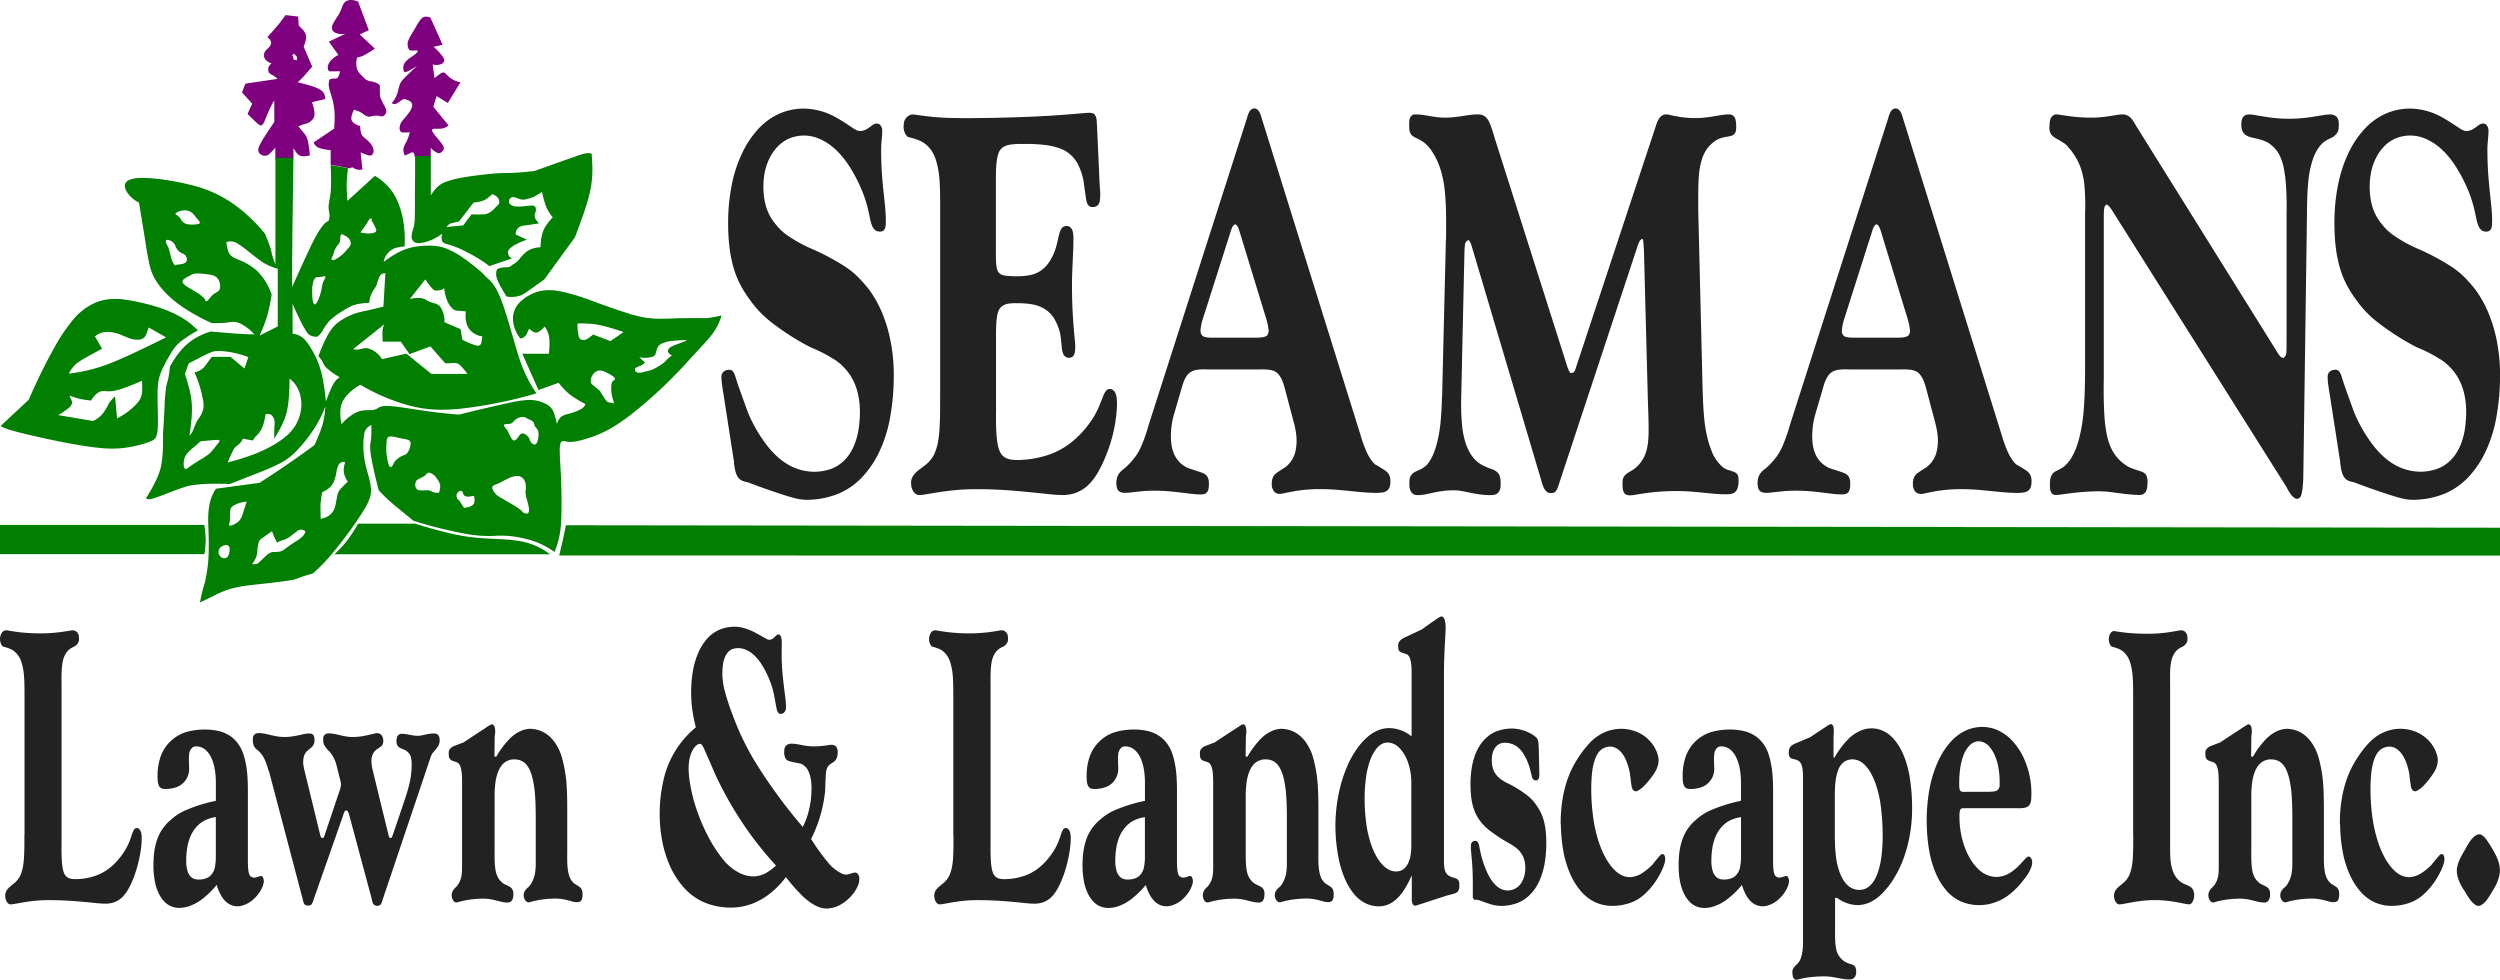
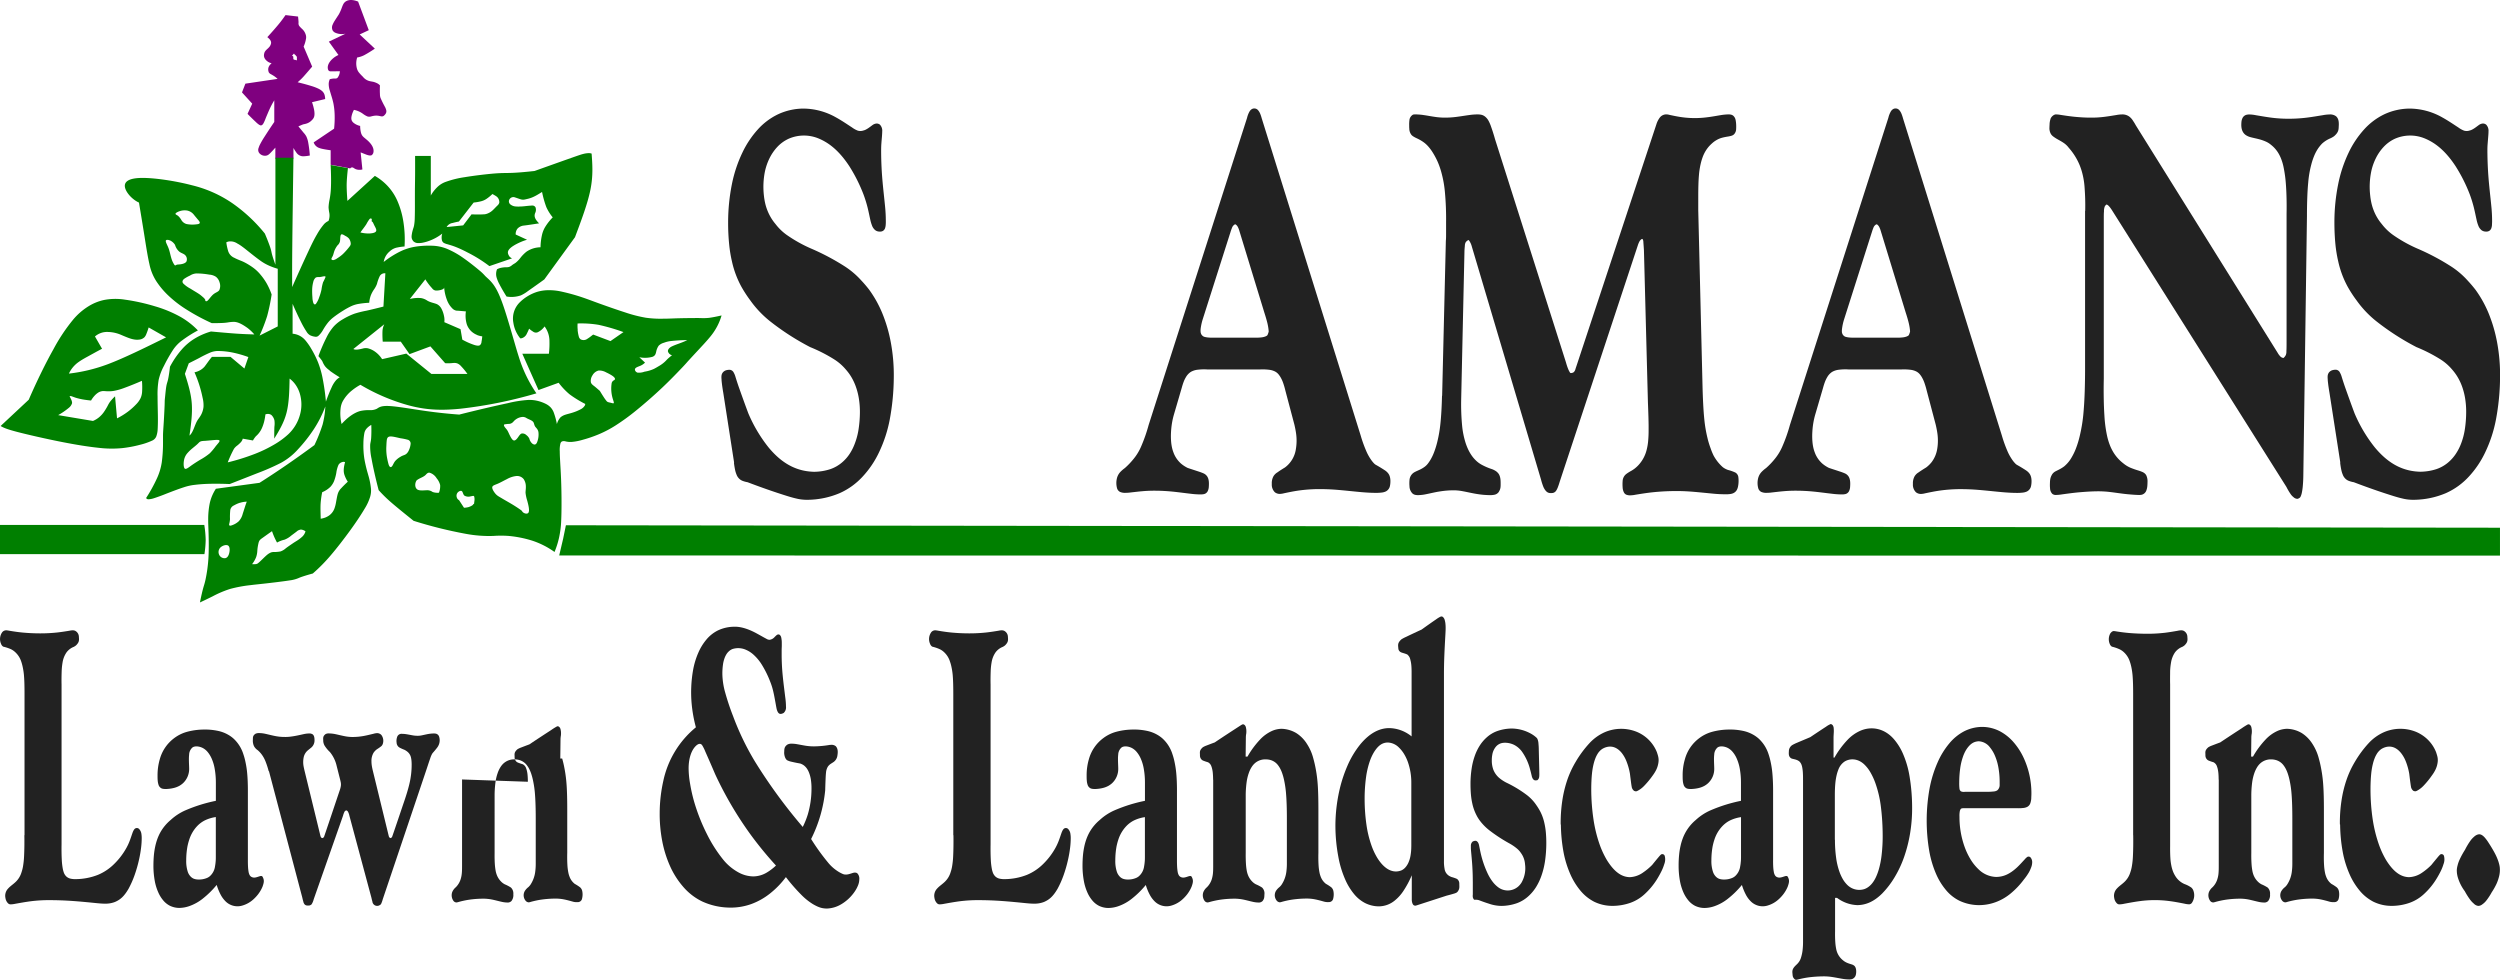
<svg xmlns="http://www.w3.org/2000/svg" viewBox="0 0 1171.23 459.01">
  <defs>
    <style>.cls-1{fill:#222;}.cls-1,.cls-2,.cls-3{fill-rule:evenodd;}.cls-2{fill:#7f007f;}.cls-3{fill:#007f00;}.cls-4{fill:none;stroke:#007f00;stroke-linejoin:round;stroke-width:0px;}</style>
  </defs>
  <g id="Layer_2" data-name="Layer 2">
    <g id="Layer_1-2" data-name="Layer 1">
      <path class="cls-1" d="M343.84,216.75a35.86,35.86,0,0,0,.58,3.56,12,12,0,0,0,.6,1.93,5.16,5.16,0,0,0,1.59,2.29,4.53,4.53,0,0,0,1.23.73,11.89,11.89,0,0,0,2.38.65c5,1.91,10.08,3.71,14,5s6.6,2.14,8.78,2.63a21,21,0,0,0,5.45.61,39.28,39.28,0,0,0,14.91-3.11,32.55,32.55,0,0,0,10.89-7.88,44.61,44.61,0,0,0,7.54-11.2,62.84,62.84,0,0,0,5.05-15.42A111.45,111.45,0,0,0,418.73,177a83.7,83.7,0,0,0-1.41-16.69,68.91,68.91,0,0,0-4-13.62,53.07,53.07,0,0,0-6.15-11,54.32,54.32,0,0,0-3.57-4.19,38.55,38.55,0,0,0-7.65-6.58,109,109,0,0,0-16.13-8.55,65.35,65.35,0,0,1-11.24-6.31,24.36,24.36,0,0,1-5.26-5.1,22.64,22.64,0,0,1-3.76-6.28,23.19,23.19,0,0,1-1-3.11,30.32,30.32,0,0,1-.66-3.8,36.41,36.41,0,0,1,.46-11.42,26.88,26.88,0,0,1,2.13-6.16,22.12,22.12,0,0,1,3.64-5.32A17,17,0,0,1,369.48,65a17.88,17.88,0,0,1,14.09-.1c4.76,2,9.48,5.61,14.3,12.91a74.54,74.54,0,0,1,6.7,13.35,59.46,59.46,0,0,1,1.87,6c.52,2.08.93,4.22,1.26,5.68a19,19,0,0,0,.81,2.78,5.09,5.09,0,0,0,1.52,2.2,3.27,3.27,0,0,0,2.13.67,2.5,2.5,0,0,0,1.54-.35,2.59,2.59,0,0,0,.91-1.13,6.12,6.12,0,0,0,.33-1.59,16,16,0,0,0,.06-1.63,70.68,70.68,0,0,0-.41-7.66c-.34-3.51-.93-8.48-1.28-12.91s-.46-8.32-.49-10.87,0-3.73.09-5,.23-2.72.3-3.71.1-1.55.1-2a4.09,4.09,0,0,0-1.08-3.24,2.45,2.45,0,0,0-1.6-.53,3.71,3.71,0,0,0-1.91.76c-1.1.8-2.84,2.24-4.21,2.5a4.29,4.29,0,0,1-2.62.08,11,11,0,0,1-2.66-1.46c-1.78-1.15-4.83-3.25-7.63-4.78a31.33,31.33,0,0,0-15.41-4.1,28.58,28.58,0,0,0-11.59,2.63,30.34,30.34,0,0,0-9.53,7.11,44.62,44.62,0,0,0-7.25,10.86,62.63,62.63,0,0,0-4.9,14.67,91.3,91.3,0,0,0-1.8,18.22,101.54,101.54,0,0,0,.5,10.25,61.35,61.35,0,0,0,1.29,7.86,44.89,44.89,0,0,0,4.43,11.86,59.33,59.33,0,0,0,4.17,6.41,48.62,48.62,0,0,0,9.13,9.67,118.27,118.27,0,0,0,18.9,12.2,71.68,71.68,0,0,1,11.33,5.79,23.53,23.53,0,0,1,5.31,4.62,24.26,24.26,0,0,1,2.58,3.47,26.1,26.1,0,0,1,2.09,4.36,31.25,31.25,0,0,1,1.48,5.6,39.47,39.47,0,0,1,.53,6.87,55.32,55.32,0,0,1-.66,8,32,32,0,0,1-1.72,6.46A23.87,23.87,0,0,1,398,212.7a18.8,18.8,0,0,1-3.57,4,16.9,16.9,0,0,1-5.4,3.08,24.91,24.91,0,0,1-7.71,1.25c-7.21-.2-14.34-3-21.34-11.52a68.32,68.32,0,0,1-9.42-15.92c-1.53-4.09-3-8.2-4.07-11.21s-1.65-4.93-2-6.06a8.4,8.4,0,0,0-.74-1.74,2.29,2.29,0,0,0-1.9-1.34,6.14,6.14,0,0,0-1.41.16,3.17,3.17,0,0,0-1.94,1.28,3.08,3.08,0,0,0-.47,1.22,7.21,7.21,0,0,0,0,1.74c0,.53.08,1.25.21,2.34s.35,2.56.6,4l5.09,32.78" />
-       <path class="cls-1" d="M440.41,186.93c.07,4.89,0,9.79-.22,13.3a51,51,0,0,1-.82,7.25,23.32,23.32,0,0,1-1,3.55,13.75,13.75,0,0,1-2.33,4.35,16.76,16.76,0,0,1-2.35,2.36c-1,.82-2.15,1.63-3.05,2.31a15.72,15.72,0,0,0-1.95,1.72c-2.17,2.54-1.94,4-1.74,6a6.59,6.59,0,0,0,1,2.49,3.89,3.89,0,0,0,1.7,1.49,2.67,2.67,0,0,0,1,.19,24.3,24.3,0,0,0,3.45-.43c2.48-.4,6.89-1.15,11-1.63a107.8,107.8,0,0,1,12.72-.7c4.72,0,10.28.18,16.39.66s12.77,1.22,16.8,1.62a62.5,62.5,0,0,0,6.84.47,18.84,18.84,0,0,0,6.32-1.1c3.77-1.52,6.55-3.73,9.74-8.73a61.77,61.77,0,0,0,4.48-9.29,71.64,71.64,0,0,0,3-9.36,73.22,73.22,0,0,0,1.48-8.13,52.78,52.78,0,0,0,.43-6.63,16.39,16.39,0,0,0-.14-2.2,8.58,8.58,0,0,0-.33-1.55,4.09,4.09,0,0,0-1.44-2.25,2.31,2.31,0,0,0-3.19.39,5,5,0,0,0-.5.68,10.89,10.89,0,0,0-.93,1.94c-.48,1.18-1.18,3.1-1.91,4.79a41.42,41.42,0,0,1-2.31,4.57A46.24,46.24,0,0,1,504,205.44a36,36,0,0,1-11.7,7.26,47.11,47.11,0,0,1-15.78,2.81,16.59,16.59,0,0,1-3.25-.27,7.6,7.6,0,0,1-2-.67,6.08,6.08,0,0,1-2.58-2.51,8.73,8.73,0,0,1-.58-1.25,14.58,14.58,0,0,1-.62-2.23,38.23,38.23,0,0,1-.67-5.5c-.18-2.73-.25-6.57-.18-10.4V159.15c-.06-2.77,0-5.56.11-7.53a28.9,28.9,0,0,1,.47-4,11.09,11.09,0,0,1,.47-1.67,5.33,5.33,0,0,1,1.59-2.35,5.15,5.15,0,0,1,1-.66,7.17,7.17,0,0,1,2-.65,18.81,18.81,0,0,1,3.54-.24,42.41,42.41,0,0,1,7.71.52A16.69,16.69,0,0,1,488,144a13.94,13.94,0,0,1,2.52,1.5,13.44,13.44,0,0,1,3.17,3.48,23.17,23.17,0,0,1,2.49,5.5,15.07,15.07,0,0,1,.65,2.78c.18,1.17.33,2.68.45,3.88s.2,2.1.3,2.74a7.27,7.27,0,0,0,.57,2,2.83,2.83,0,0,0,1.93,1.64,2.65,2.65,0,0,0,3-1.09,4.3,4.3,0,0,0,.41-1.14,14.31,14.31,0,0,0,.26-3c0-.57,0-1-.23-3.31s-.62-6.53-.88-10.82-.38-8.67-.41-12.12,0-6,.13-9.09.3-6.74.41-9.35.13-4.19.13-5.32,0-1.84-.08-2.38c-.2-1.42-.28-2.35-1.33-3.39a3,3,0,0,0-3.57-.09,3.28,3.28,0,0,0-.76.89,6.32,6.32,0,0,0-.46.94,16.13,16.13,0,0,0-.69,2.29c-.28,1.15-.61,2.8-1,4.22a26.32,26.32,0,0,1-1.25,3.82,26.86,26.86,0,0,1-1.83,3.59,15.83,15.83,0,0,1-2.13,2.76,13.75,13.75,0,0,1-2.63,2.15,13.36,13.36,0,0,1-3.91,1.65,27.43,27.43,0,0,1-5.92.69,48.22,48.22,0,0,1-5.92-.23,6.3,6.3,0,0,1-2.26-.55,3.6,3.6,0,0,1-1.89-2.1,6.73,6.73,0,0,1-.3-1.07,17.49,17.49,0,0,1-.31-2.51c-.08-1.23-.12-2.92-.09-4.61V85.08c0-2.52,0-5,.15-7a32.42,32.42,0,0,1,.51-4.19,11.77,11.77,0,0,1,.54-2,5.89,5.89,0,0,1,1.78-2.65,5.33,5.33,0,0,1,1.29-.78,10.27,10.27,0,0,1,3-.78,36.47,36.47,0,0,1,5.68-.23,69.9,69.9,0,0,1,10.78.57,28.43,28.43,0,0,1,6.73,1.71,14.63,14.63,0,0,1,3.4,1.87,15.42,15.42,0,0,1,4.93,6.08,30.34,30.34,0,0,1,2.19,6.65c.31,2.18.62,4.35.84,5.92s.35,2.53.47,3.23a9.4,9.4,0,0,0,.37,1.48,3,3,0,0,0,1.35,1.76,2.42,2.42,0,0,0,1.27.26,3.12,3.12,0,0,0,2.91-1.4,4,4,0,0,0,.43-1.17,16.94,16.94,0,0,0,.25-3.87c0-.3,0-.68-.08-1.61s-.15-2.43-.25-3.93L514,60.29c-.07-1.48-.16-3-.24-3.88a5.16,5.16,0,0,0-.32-1.66,6,6,0,0,0-.65-1.14,1.2,1.2,0,0,0-.55-.43,5.73,5.73,0,0,0-2.13-.33c-.4,0-.65,0-4.63.34s-11.69,1-21.45,1.44-21.6.68-29.73.71-12.55-.16-16.28-.49-6.76-.78-8.34-1-1.69-.24-1.81-.24a4.81,4.81,0,0,0-1.77.36c-2.64,1.56-2.63,3.37-2.77,5.34a7.38,7.38,0,0,0,.72,3.25,4.6,4.6,0,0,0,.76,1.1,2.4,2.4,0,0,0,.82.6,29.49,29.49,0,0,1,5.08,1.57,11.67,11.67,0,0,1,2.93,1.76,13.12,13.12,0,0,1,3.33,3.91,18.43,18.43,0,0,1,1.14,2.43,28.46,28.46,0,0,1,1,3.44,40.89,40.89,0,0,1,1,6.35c.25,3,.34,7.06.34,11.13v92.09" />
      <path class="cls-1" d="M538.13,199.1a73.89,73.89,0,0,1-3.53,10.1,24.37,24.37,0,0,1-3.48,5.75,35.27,35.27,0,0,1-4.14,4.34,15.07,15.07,0,0,0-2.11,1.82,6.65,6.65,0,0,0-1.61,3,9.32,9.32,0,0,0,.12,4.81,2.83,2.83,0,0,0,1.35,1.53,5.54,5.54,0,0,0,2.47.44,18.74,18.74,0,0,0,2.47-.17c1.4-.15,3.65-.43,5.65-.6s3.73-.24,5.95-.23,4.9.12,7.87.41,6.23.75,8.51,1a39.92,39.92,0,0,0,4.45.33,8,8,0,0,0,1.76-.11,2.6,2.6,0,0,0,1.88-1.3,5.18,5.18,0,0,0,.57-2.07c.1-1.46.23-3.7-.9-5.16a4.09,4.09,0,0,0-1.61-1.24,25.36,25.36,0,0,0-2.47-.91c-1.26-.42-3.07-1-4.89-1.61a14.55,14.55,0,0,1-3.24-2.13,12.85,12.85,0,0,1-3.49-5.26c-1.17-3.06-1.33-7-1-10.78a36,36,0,0,1,1.19-6.59l3.73-12.75a31.88,31.88,0,0,1,1-3.09,13.49,13.49,0,0,1,1-2,7.21,7.21,0,0,1,1.71-2,5.23,5.23,0,0,1,1.2-.73,8.3,8.3,0,0,1,2.49-.68,24.62,24.62,0,0,1,4.5-.14h24.92a25.35,25.35,0,0,1,4.25.17,8.21,8.21,0,0,1,2.38.67,5.27,5.27,0,0,1,2,1.58,10.4,10.4,0,0,1,.85,1.24A14.45,14.45,0,0,1,601,179a34.84,34.84,0,0,1,1.19,4l4.24,16c.27,1.17.51,2.36.66,3.32a24.93,24.93,0,0,1,.35,4.11,23.34,23.34,0,0,1-.33,3.94A13,13,0,0,1,602,219c-1.38.83-2.73,1.71-3.55,2.31a5.25,5.25,0,0,0-1.86,1.85,6.63,6.63,0,0,0-.76,3.55,5,5,0,0,0,1.43,3.91,3.76,3.76,0,0,0,2.43.77,10.33,10.33,0,0,0,2-.33c1.5-.31,4.24-.91,7.1-1.3a73.37,73.37,0,0,1,8.74-.62c2.87,0,5.61.07,9.14.36s7.82.77,11,1.05,5.15.34,6.62.35a22.32,22.32,0,0,0,3.18-.16,6.28,6.28,0,0,0,1.65-.45,3.65,3.65,0,0,0,2.06-2.66c.27-1.25.47-3.74-.5-5.38a4.31,4.31,0,0,0-.5-.71,6.65,6.65,0,0,0-1.5-1.28c-1-.65-2.53-1.62-4.15-2.51a4.2,4.2,0,0,1-.92-.77,13.15,13.15,0,0,1-1.36-1.71,22.84,22.84,0,0,1-2.19-4,60.16,60.16,0,0,1-2.59-7.23L591.12,55.47a18.67,18.67,0,0,0-.71-2.15,6.16,6.16,0,0,0-1-1.67,2.31,2.31,0,0,0-2.87-.57,3.22,3.22,0,0,0-1.19,1.24,11.13,11.13,0,0,0-1.11,2.9L538.13,199.1m29.63-40.9a18.78,18.78,0,0,1-2.3-.14c-1.25-.21-1.76-.31-2.44-1.11a3.05,3.05,0,0,1-.53-1.32,7.93,7.93,0,0,1,0-1.58,25.53,25.53,0,0,1,.93-4.33l13.06-41c.22-.72.48-1.44.69-1.94a2.91,2.91,0,0,1,1.42-1.69c.26,0,.44.13.74.42a3.69,3.69,0,0,1,.64.92,10.35,10.35,0,0,1,.68,1.79l11.7,38.28c.6,1.84,1.14,3.71,1.46,5.08a23.58,23.58,0,0,1,.48,2.78,9.43,9.43,0,0,1,.08,1,8.8,8.8,0,0,1-.49,1.44.91.91,0,0,1-.41.49,3,3,0,0,1-.71.36,7.32,7.32,0,0,1-1.65.4,20.18,20.18,0,0,1-2.71.15H567.76" />
      <path class="cls-1" d="M675.57,185.42c-.11,4.82-.37,9.65-.78,13.35a61.86,61.86,0,0,1-1.44,8.28,39,39,0,0,1-1.48,4.78A22.65,22.65,0,0,1,670.4,215a17.64,17.64,0,0,1-1.46,2.21,7.79,7.79,0,0,1-1.37,1.38,13.13,13.13,0,0,1-2,1.25c-.79.4-1.72.78-2.38,1.11a5.6,5.6,0,0,0-1.33.84,4.68,4.68,0,0,0-1.53,3.23,16,16,0,0,0,0,2.73,4.91,4.91,0,0,0,1.42,3.45,3,3,0,0,0,1.34.65,6.12,6.12,0,0,0,1.49.11,19.12,19.12,0,0,0,3.52-.43c1.79-.34,4.35-1,6.64-1.32a40.08,40.08,0,0,1,5.91-.5,22.28,22.28,0,0,1,4.72.44c1.94.35,4.64,1,6.91,1.33a38.09,38.09,0,0,0,5.33.48,10.54,10.54,0,0,0,2.34-.14,3.33,3.33,0,0,0,2.09-1.18c1.07-1.58,1-2.59,1-4.36s-.19-3.67-1.42-4.87a4.5,4.5,0,0,0-.9-.75,9,9,0,0,0-1.68-.85,28.3,28.3,0,0,1-5.06-2.18,12.4,12.4,0,0,1-2.73-2.1,15.18,15.18,0,0,1-1.76-2.09,20,20,0,0,1-1.72-3,26.68,26.68,0,0,1-1.51-4.15,39.43,39.43,0,0,1-1.22-6.35,106.92,106.92,0,0,1-.49-12.7l1.53-69.05c0-1.12.12-2.24.19-3a3.58,3.58,0,0,1,.42-1.72,3.2,3.2,0,0,1,1.08-.93c.28-.14.35,0,.44.08a8.74,8.74,0,0,1,1.34,2.93l32.4,109.1a28.48,28.48,0,0,0,1,3.17,7.43,7.43,0,0,0,.74,1.46c1.11,1.71,2.14,1.85,3.78,1.67a2.41,2.41,0,0,0,1.34-.77,4.31,4.31,0,0,0,.39-.55,8.32,8.32,0,0,0,.62-1.31c.27-.67.6-1.66.9-2.66l36.63-110.85a11.25,11.25,0,0,1,.59-1.44,3.39,3.39,0,0,1,1-1.26,1.08,1.08,0,0,1,.48-.18,1.32,1.32,0,0,1,.32.46,3.84,3.84,0,0,1,.17,1.14c.06.8.17,2.25.26,3.7l1.87,71.31c.1,2.49.19,5,.24,6.82s.07,3,.08,3.85,0,1.48,0,2.08a55.49,55.49,0,0,1-.24,5.6,25.31,25.31,0,0,1-.63,3.67,16.21,16.21,0,0,1-3.66,7.09,14,14,0,0,1-4.07,3.19c-.68.41-1.23.75-1.64,1.06a4.44,4.44,0,0,0-1.93,3.5,19.54,19.54,0,0,0,0,2.94,5.71,5.71,0,0,0,.61,2.37,2.44,2.44,0,0,0,1,1,4.62,4.62,0,0,0,2,.35,13,13,0,0,0,2.44-.29c1.75-.28,4.94-.82,8.21-1.16s6.61-.51,9.66-.55,5.82.06,9,.32,6.93.66,9.54.9a55.72,55.72,0,0,0,5.62.28,13.14,13.14,0,0,0,2.55-.15,4.28,4.28,0,0,0,1.37-.44,3.61,3.61,0,0,0,1.76-2,7.44,7.44,0,0,0,.26-.85,13.44,13.44,0,0,0,.16-4.8,2.91,2.91,0,0,0-1.32-1.91,19,19,0,0,0-3.46-1.23,8.92,8.92,0,0,1-1.77-.83,5.93,5.93,0,0,1-1.17-.91,20,20,0,0,1-2.1-2.32,20.61,20.61,0,0,1-1.73-2.66A28.18,28.18,0,0,1,801.4,210a38.09,38.09,0,0,1-1.45-4.76,62.08,62.08,0,0,1-1.5-8.86c-.43-4.16-.69-9.84-.83-15.51l-2-82.32V91.84c0-3.48.08-7,.3-9.55a37.48,37.48,0,0,1,.84-5.56,27.1,27.1,0,0,1,.95-3.19,16,16,0,0,1,2.46-4.4A15.59,15.59,0,0,1,802,67.23a11.52,11.52,0,0,1,2-1.5,11,11,0,0,1,2.62-1.16,27.19,27.19,0,0,1,2.92-.6,12.49,12.49,0,0,0,1.64-.37,2.73,2.73,0,0,0,1.28-.77,3.74,3.74,0,0,0,.91-2.37,20,20,0,0,0-.05-2.92c-.18-1.42-.26-2.3-1.27-3.29a2.56,2.56,0,0,0-1.15-.55,5.22,5.22,0,0,0-1.32-.1,24.56,24.56,0,0,0-3.36.33c-1.71.27-4.17.75-6.34,1a44.47,44.47,0,0,1-12.41-.09c-2.1-.31-4.14-.78-5.25-1a6.05,6.05,0,0,0-1.6-.26,3.9,3.9,0,0,0-3.12,1.64,10.53,10.53,0,0,0-1.49,3L739.19,169.57c-.39,1.18-.78,2.36-1.06,3.18a3.27,3.27,0,0,1-.82,1.59,2.35,2.35,0,0,1-1.33.43c-.35,0-.43-.18-.59-.46a9.17,9.17,0,0,1-.72-1.44,26.46,26.46,0,0,1-1-3L700.42,65.23c-.62-2.22-1.33-4.41-1.87-5.91a17.84,17.84,0,0,0-1.24-2.84,6.49,6.49,0,0,0-1.57-1.86,4.34,4.34,0,0,0-1.9-.88,8.85,8.85,0,0,0-1.8-.14,27.58,27.58,0,0,0-3.72.3c-1.77.23-4.21.64-6.23.89a41.59,41.59,0,0,1-5.06.32,31.49,31.49,0,0,1-4.54-.32c-1.76-.24-3.94-.66-5.56-.89a29.18,29.18,0,0,0-3.4-.3c-1.42,0-1.45,0-2,.42a3.47,3.47,0,0,0-1.16,1.82,15.24,15.24,0,0,0-.18,2.73c0,.62,0,1.26.06,1.75a4.77,4.77,0,0,0,1,2.87,3.93,3.93,0,0,0,.81.69,12.88,12.88,0,0,0,1.61.87A19.53,19.53,0,0,1,667,66.67a12.88,12.88,0,0,1,2.24,2.08,20.44,20.44,0,0,1,2,2.73,35,35,0,0,1,2.25,4.21,36.34,36.34,0,0,1,1.89,5.49,51.59,51.59,0,0,1,1.54,8.71,137.4,137.4,0,0,1,.56,14.21c0,1.8,0,3.6,0,5s0,2.36-.07,3.21-.05,1.58-.08,2.31l-1.7,70.82" />
      <path class="cls-1" d="M838.56,199.1A73.89,73.89,0,0,1,835,209.2a24.37,24.37,0,0,1-3.48,5.75,34.53,34.53,0,0,1-4.14,4.34,15.07,15.07,0,0,0-2.11,1.82,6.65,6.65,0,0,0-1.61,3,9.32,9.32,0,0,0,.12,4.81,2.83,2.83,0,0,0,1.35,1.53,5.56,5.56,0,0,0,2.48.44,18.72,18.72,0,0,0,2.46-.17c1.4-.15,3.65-.43,5.65-.6s3.74-.24,6-.23,4.9.12,7.87.41,6.23.75,8.51,1a39.9,39.9,0,0,0,4.46.33,8,8,0,0,0,1.75-.11,2.6,2.6,0,0,0,1.88-1.3,5,5,0,0,0,.57-2.07c.1-1.46.23-3.7-.89-5.16a4.05,4.05,0,0,0-1.62-1.24,25.36,25.36,0,0,0-2.47-.91c-1.25-.42-3.07-1-4.89-1.61a14.55,14.55,0,0,1-3.24-2.13,12.85,12.85,0,0,1-3.49-5.26c-1.17-3.06-1.33-7-1-10.78a36,36,0,0,1,1.19-6.59l3.73-12.75a31.88,31.88,0,0,1,1-3.09,14.59,14.59,0,0,1,1-2,7.21,7.21,0,0,1,1.71-2,5.23,5.23,0,0,1,1.2-.73,8.3,8.3,0,0,1,2.49-.68,24.62,24.62,0,0,1,4.5-.14h24.93a25.27,25.27,0,0,1,4.24.17,8.21,8.21,0,0,1,2.38.67,5.27,5.27,0,0,1,2,1.58,9.34,9.34,0,0,1,.85,1.24,14.45,14.45,0,0,1,1.07,2.26,36.85,36.85,0,0,1,1.2,4l4.23,16c.27,1.17.51,2.36.66,3.32a23.88,23.88,0,0,1,.35,4.11,22.35,22.35,0,0,1-.33,3.94,13.82,13.82,0,0,1-2.58,6.1,14,14,0,0,1-2.61,2.55c-1.38.83-2.73,1.71-3.56,2.31a5.25,5.25,0,0,0-1.86,1.85,6.63,6.63,0,0,0-.76,3.55,4.94,4.94,0,0,0,1.44,3.91,3.73,3.73,0,0,0,2.42.77,10.33,10.33,0,0,0,2-.33c1.5-.31,4.24-.91,7.11-1.3a73.05,73.05,0,0,1,8.73-.62c2.87,0,5.61.07,9.14.36s7.83.77,11,1.05,5.15.34,6.62.35a22.32,22.32,0,0,0,3.18-.16,6.28,6.28,0,0,0,1.65-.45,3.65,3.65,0,0,0,2.06-2.66c.27-1.25.47-3.74-.49-5.38a6,6,0,0,0-.5-.71,6.91,6.91,0,0,0-1.5-1.28c-1-.65-2.54-1.62-4.16-2.51A4.2,4.2,0,0,1,944,217a13.15,13.15,0,0,1-1.36-1.71,22.84,22.84,0,0,1-2.19-4,60.16,60.16,0,0,1-2.59-7.23L891.55,55.47a18.67,18.67,0,0,0-.71-2.15,5.91,5.91,0,0,0-1-1.67,2.31,2.31,0,0,0-2.87-.57,3.22,3.22,0,0,0-1.19,1.24,11.5,11.5,0,0,0-1.11,2.9L838.56,199.1m29.63-40.9a18.78,18.78,0,0,1-2.3-.14c-1.25-.21-1.76-.31-2.44-1.11a3.18,3.18,0,0,1-.53-1.32,7.93,7.93,0,0,1,.05-1.58,25.7,25.7,0,0,1,.94-4.33l13.05-41c.22-.72.48-1.44.69-1.94a2.91,2.91,0,0,1,1.42-1.69,1.08,1.08,0,0,1,.74.42,3.44,3.44,0,0,1,.64.92,10.35,10.35,0,0,1,.68,1.79l11.7,38.28c.61,1.84,1.14,3.71,1.46,5.08a23.58,23.58,0,0,1,.48,2.78,9.43,9.43,0,0,1,.08,1,8.8,8.8,0,0,1-.49,1.44.91.91,0,0,1-.41.49,3,3,0,0,1-.71.36,7.32,7.32,0,0,1-1.65.4,20.08,20.08,0,0,1-2.71.15H868.19" />
      <path class="cls-1" d="M976.84,98.85v73.81c0,7.37-.22,14.74-.7,20.15a73.49,73.49,0,0,1-1.81,11.5,45.2,45.2,0,0,1-1.85,6,27.12,27.12,0,0,1-1.86,3.84,15.44,15.44,0,0,1-3.5,4.29,15,15,0,0,1-2,1.29c-.73.4-1.51.76-2.07,1.06a4.23,4.23,0,0,0-1.62,1.42c-1.08,1.79-1,2.95-1.07,4.75,0,.58,0,1.19.07,1.66a3.91,3.91,0,0,0,1.06,2.74,2.56,2.56,0,0,0,1.81.52,19.28,19.28,0,0,0,2.76-.27c1.91-.26,5.26-.74,8.33-1s5.87-.42,8.08-.44a46,46,0,0,1,6.21.35c2.37.28,5.48.77,7.89,1s4.12.34,5.15.36a6.73,6.73,0,0,0,1.67-.1,3.17,3.17,0,0,0,2.16-2,8.09,8.09,0,0,0,.46-2.11c.05-.55.08-1.26.08-1.8a6.46,6.46,0,0,0-.57-3.16,3.21,3.21,0,0,0-.76-.94,4.07,4.07,0,0,0-.93-.59,17,17,0,0,0-2-.74,37.22,37.22,0,0,1-3.78-1.33,14,14,0,0,1-3.36-2.09,19,19,0,0,1-4.66-5.25,21.8,21.8,0,0,1-1.51-3.06,29.27,29.27,0,0,1-1.38-4.56,60.32,60.32,0,0,1-1.24-9.46c-.31-4.58-.43-10.94-.29-17.28V102.35c0-1.22,0-2.43.09-3.27a5.84,5.84,0,0,1,.41-2.44,3.31,3.31,0,0,1,.75-.83c.57.14.92.48,1.57,1.24A20.74,20.74,0,0,1,989.77,99l81.4,129.12a26.88,26.88,0,0,0,2,3.39,5.84,5.84,0,0,0,1.26,1.35,2.77,2.77,0,0,0,2,.84,4,4,0,0,0,.93-.47c.52-.48.45-.65.67-1.1a8.61,8.61,0,0,0,.37-1.32,27.16,27.16,0,0,0,.44-3.06c.13-1.39.23-3.2.25-5l1.7-121.62c0-5.74.19-11.49.59-15.59a48.34,48.34,0,0,1,1.44-8.45,31.59,31.59,0,0,1,1.47-4.36,20.47,20.47,0,0,1,1.6-3,18.18,18.18,0,0,1,2-2.47,13.76,13.76,0,0,1,4-2.51,10.7,10.7,0,0,0,1.58-.92c2.48-2.1,2.1-3.49,2.25-5.27,0-1.33,0-2.92-1.31-4.1a4.63,4.63,0,0,0-3.11-.83,18.34,18.34,0,0,0-3.11.34c-1.86.29-4.93.84-7.8,1.18a68.48,68.48,0,0,1-8.13.48,62.7,62.7,0,0,1-7.86-.47c-2.76-.35-5.75-.89-7.58-1.19a16.67,16.67,0,0,0-3-.34,5.59,5.59,0,0,0-1.41.16,2.93,2.93,0,0,0-1.78,1.45,5.09,5.09,0,0,0-.51,1.7c-.17,1.77-.24,4.17,1.39,5.82a4.26,4.26,0,0,0,.85.66,7.1,7.1,0,0,0,2,.84c1,.29,2.47.57,3.78.91a21,21,0,0,1,3.43,1.18,9.77,9.77,0,0,1,2.28,1.42,14.29,14.29,0,0,1,3.56,4,17.55,17.55,0,0,1,1.24,2.53,23.6,23.6,0,0,1,1.18,4,60.06,60.06,0,0,1,1.11,8.28c.28,3.76.4,8.65.3,13.53v60.05c0,1.64,0,3.29-.08,4.31a4.39,4.39,0,0,1-.28,1.87,4.45,4.45,0,0,1-1.07,1.37,2.41,2.41,0,0,1-1.65-.9,7.64,7.64,0,0,1-1.1-1.53l-66.48-106.6c-.41-.75-.85-1.48-1.22-2a7.16,7.16,0,0,0-1.73-2,5.38,5.38,0,0,0-3.46-1.07,14,14,0,0,0-2.55.26c-1.47.23-3.83.64-5.95.89a47.28,47.28,0,0,1-6.26.35c-2.26,0-4.9-.14-7.49-.4s-5.15-.67-6.54-.88a12.61,12.61,0,0,0-1.89-.22c-1.23-.2-2.7,1.25-2.87,2.23a9,9,0,0,0-.4,2.09c0,.54-.07,1.21-.07,1.72a5.58,5.58,0,0,0,.61,3,4.14,4.14,0,0,0,1.15,1.28,18.27,18.27,0,0,0,1.89,1.24c.91.52,2.14,1.17,3.11,1.85a9.79,9.79,0,0,1,2.28,2.2,29,29,0,0,1,5.07,8.06,30,30,0,0,1,1.35,4.14,35.69,35.69,0,0,1,1,6.38,109.92,109.92,0,0,1,.29,11" />
      <path class="cls-1" d="M1096.34,216.75a35.86,35.86,0,0,0,.58,3.56,11,11,0,0,0,.6,1.93,5.14,5.14,0,0,0,1.58,2.29,4.46,4.46,0,0,0,1.24.73,11.89,11.89,0,0,0,2.38.65c5,1.91,10.07,3.71,14,5s6.6,2.14,8.78,2.63a20.91,20.91,0,0,0,5.44.61,39.29,39.29,0,0,0,14.92-3.11,32.65,32.65,0,0,0,10.89-7.88,44.85,44.85,0,0,0,7.53-11.2,62.83,62.83,0,0,0,5.06-15.42,111.44,111.44,0,0,0,1.92-19.53,83.75,83.75,0,0,0-1.4-16.69,69.59,69.59,0,0,0-4-13.62,53.07,53.07,0,0,0-6.15-11c-1-1.28-2-2.49-3.57-4.19a38.68,38.68,0,0,0-7.66-6.58,108,108,0,0,0-16.13-8.55,65.61,65.61,0,0,1-11.23-6.31,24.71,24.71,0,0,1-5.27-5.1,22.57,22.57,0,0,1-3.75-6.28,23.19,23.19,0,0,1-1-3.11,28.6,28.6,0,0,1-.66-3.8,36.12,36.12,0,0,1,.46-11.42,26.41,26.41,0,0,1,2.13-6.16,21.84,21.84,0,0,1,3.64-5.32A16.94,16.94,0,0,1,1122,65a17.88,17.88,0,0,1,14.09-.1c4.76,2,9.49,5.61,14.3,12.91a73.89,73.89,0,0,1,6.71,13.35,59.42,59.42,0,0,1,1.86,6c.52,2.08.94,4.22,1.27,5.68a16.7,16.7,0,0,0,.81,2.78,5.08,5.08,0,0,0,1.51,2.2,3.31,3.31,0,0,0,2.13.67,2.54,2.54,0,0,0,1.55-.35,2.59,2.59,0,0,0,.91-1.13,6.12,6.12,0,0,0,.33-1.59c0-.45.06-1,.06-1.63a70.68,70.68,0,0,0-.41-7.66c-.34-3.51-.93-8.48-1.28-12.91s-.46-8.32-.5-10.87,0-3.73.1-5,.22-2.72.3-3.71.1-1.55.1-2a4.1,4.1,0,0,0-1.09-3.24,2.43,2.43,0,0,0-1.6-.53,3.65,3.65,0,0,0-1.9.76c-1.11.8-2.84,2.24-4.21,2.5a4.29,4.29,0,0,1-2.62.08,10.82,10.82,0,0,1-2.66-1.46c-1.78-1.15-4.84-3.25-7.63-4.78a31.35,31.35,0,0,0-15.41-4.1,28.63,28.63,0,0,0-11.6,2.63,30.41,30.41,0,0,0-9.52,7.11,44.37,44.37,0,0,0-7.26,10.86,62.64,62.64,0,0,0-4.89,14.67,89.85,89.85,0,0,0-1.8,18.22c0,3.59.18,7.19.49,10.25a63,63,0,0,0,1.3,7.86,44.89,44.89,0,0,0,4.43,11.86,57.84,57.84,0,0,0,4.17,6.41,48.32,48.32,0,0,0,9.13,9.67,118.27,118.27,0,0,0,18.9,12.2,72.12,72.12,0,0,1,11.33,5.79,23.53,23.53,0,0,1,5.31,4.62,24.15,24.15,0,0,1,2.57,3.47,25.33,25.33,0,0,1,2.1,4.36,31.25,31.25,0,0,1,1.48,5.6,38.58,38.58,0,0,1,.52,6.87,54,54,0,0,1-.65,8,32,32,0,0,1-1.72,6.46,23.87,23.87,0,0,1-2.51,4.89,19.07,19.07,0,0,1-3.57,4,17,17,0,0,1-5.4,3.08,25,25,0,0,1-7.71,1.25c-7.22-.2-14.34-3-21.34-11.52a68,68,0,0,1-9.42-15.92c-1.53-4.09-3-8.2-4.07-11.21s-1.65-4.93-2-6.06a8.78,8.78,0,0,0-.75-1.74,2.28,2.28,0,0,0-1.9-1.34,6,6,0,0,0-1.4.16,3.22,3.22,0,0,0-1.95,1.28,3.41,3.41,0,0,0-.47,1.22,7.78,7.78,0,0,0,0,1.74c0,.53.08,1.25.21,2.34s.35,2.56.6,4l5.09,32.78" />
      <path class="cls-2" d="M129,74.16v-5c-.81.94-1.67,1.85-2.24,2.43-1.09,1.09-1.39,1.15-2,1.32a3.44,3.44,0,0,1-3.31-1.21,2.45,2.45,0,0,1-.29-2.41,9.54,9.54,0,0,1,.7-1.7c.41-.79,1-1.89,2.16-3.68s2.78-4.3,4.48-6.76V47a37.53,37.53,0,0,0-1.94,3.57c-.64,1.36-1.32,3-1.7,3.89s-.46,1.16-.64,1.6-.44,1.05-.66,1.47a3.8,3.8,0,0,1-.54.83c-.69.62-1,.39-1.59.1a10,10,0,0,1-1.58-1.31c-.93-.86-2.42-2.31-3.88-3.8l2.19-4.79-4.79-5.27,1.59-4.1,15.09-2.24a15.08,15.08,0,0,0-1.44-1.17,20.72,20.72,0,0,0-1.8-1.08,2.18,2.18,0,0,1-.91-.87c-.38-1.1-.57-2.58,1.35-4.19a5.49,5.49,0,0,1-1.55-.6c-2.14-1.41-2.38-2.93-1.7-4.66a4.66,4.66,0,0,1,.77-1c.23-.23.34-.33.45-.43a7.57,7.57,0,0,0,1.26-1.35c.78-1.4.94-2.49-1.24-4.19,2-2.18,3.91-4.36,5.33-6.08s2.31-3,3.2-4.26l5.86.68c.11.9.19,1.82.22,2.3a3.85,3.85,0,0,1,0,.72,2.18,2.18,0,0,0,.35,1.4,13.63,13.63,0,0,0,1.38,1.43,6,6,0,0,1,1.77,3.08,4.31,4.31,0,0,1,.06,1.15,15.15,15.15,0,0,1-1.16,4l4,9.38c-1.45,1.69-2.91,3.39-4,4.61s-2,2-2.8,2.72c2.39.57,4.76,1.23,6.42,1.75a22.21,22.21,0,0,1,3.34,1.27,7.69,7.69,0,0,1,1.57,1,3.85,3.85,0,0,1,1.35,2.2,7.49,7.49,0,0,1,.21,1.64l-6.16,1.48a24.62,24.62,0,0,1,.88,3.12,11,11,0,0,1,.28,2.27c0,1.53-.37,2.36-1.91,3.65a5.69,5.69,0,0,1-1.4.81,8.05,8.05,0,0,1-1.41.41,4,4,0,0,0-.83.22c-.42.16-1.2.49-2,.84.93,1.11,1.85,2.24,2.47,3a8.31,8.31,0,0,1,1.25,1.72,11.11,11.11,0,0,1,.91,3,53.88,53.88,0,0,1,.73,5.93,16.58,16.58,0,0,1-2.53.34,3.87,3.87,0,0,1-3.83-1.8,16.82,16.82,0,0,1-1.31-2.08c0,1.65,0,3.3,0,5H129m9.11-46.32.64.2c.4.15.35,0,.34-.24,0,0,0-.58,0-1.13,0-.22-.13-.49-.52-.74,0-.44-.57-.33-.72-.88-.39-.22-.4.48-.95.68-.21.31.66.46.49.85.09.42-.15,1.11.4,1.19l.19,0-.31,0a.76.76,0,0,0,.44.09h0m-.44-.08h0s0,0,0,0" />
      <path class="cls-2" d="M154.91,77.29c0-2.18,0-4.49,0-6.9-1.35-.17-2.7-.4-3.65-.6a10.66,10.66,0,0,1-2-.58,4.17,4.17,0,0,1-2.31-2.5l9.57-6.43a46.83,46.83,0,0,0,.26-6.5,32.39,32.39,0,0,0-.59-5.38,37.79,37.79,0,0,0-1-3.69c-.46-1.54-.47-1.61-.67-2.24a10.21,10.21,0,0,1-.52-3.23,5.69,5.69,0,0,1,.51-2.13,11.1,11.1,0,0,1,1.35-.27c1.2-.15,1.44.14,2.19-.31a5.21,5.21,0,0,0,1.17-3.16l-3.39.06c-.71,0-.78,0-.92,0a1.24,1.24,0,0,1-1.11-.59c-.68-1.58,0-3.59,2.28-5.54a10.51,10.51,0,0,1,2.48-1.54l-4.5-6.25,7.82-3.73a8,8,0,0,1-3.16.06,7.44,7.44,0,0,1-1.37-.4,2.87,2.87,0,0,1-1.48-1.13,3.15,3.15,0,0,1,0-2.82,10.58,10.58,0,0,1,.84-1.61c.4-.65.91-1.43,1.28-2s.57-.83.84-1.31a22.19,22.19,0,0,0,1.37-3.14c.18-.47.39-1,.6-1.4A3.46,3.46,0,0,1,162.26.51c1.56-.82,3.46-.58,5.51.23l5,13.4-4.26,2,7.1,6.65a55.26,55.26,0,0,1-5,3.07,11.35,11.35,0,0,1-3.27,1.07,9,9,0,0,0,0,5.57,5.44,5.44,0,0,0,.87,1.53A21.32,21.32,0,0,0,170,35.94a5.76,5.76,0,0,0,2.93,2c1.1.28,1.84.31,2.55.57a9.47,9.47,0,0,1,1.44.62A4.48,4.48,0,0,1,178,40c-.07,1.55-.07,3.11,0,4.08a5.21,5.21,0,0,0,.27,1.79,47.56,47.56,0,0,0,2.2,4.42c.64,1.47,1,2.49-.61,3.92-.69.51-1.23.3-2,.14a7.18,7.18,0,0,0-2.19-.16,12,12,0,0,0-1.29.22l-.54.14a3,3,0,0,1-1.71,0A10.13,10.13,0,0,1,170,53.29a10.64,10.64,0,0,0-4.19-1.82,13.19,13.19,0,0,0-.82,1.89c-.49,1.65-.79,3.09.81,4.3A7.61,7.61,0,0,0,168.73,59a13.15,13.15,0,0,0,.41,3.26c.47,1.6,1.28,2,2.29,2.89,1.9,1.51,4.23,4,3.42,6.6-.54,1.12-1,1.14-1.78,1.09a7.81,7.81,0,0,1-1.58-.45l-2.53-1,.82,8a5.08,5.08,0,0,1-3.21-.18c-.39-.19-.77-.45-.92-.53a1.07,1.07,0,0,0-1.57.22l-9.17-1.69" />
-       <path class="cls-2" d="M194.31,73.67A6.24,6.24,0,0,0,194,72c-.28-.74-1-.79-2-.19a9.53,9.53,0,0,1-2.39,1,7.16,7.16,0,0,1-.63-3.2,17.32,17.32,0,0,1,1.36-3.11A20.84,20.84,0,0,0,192,62c-.91,0-1.83.07-2.45.07a3.34,3.34,0,0,1-1.69-.27c-.9-.88-.7-2-.42-3.27a5.54,5.54,0,0,1,1-1.85c.29-.38.67-.81,1-1.18s.58-.69,1-1.21,1-1.27,1.37-1.84a6.11,6.11,0,0,0,1.3-3A2.17,2.17,0,0,0,192,47.37a8.67,8.67,0,0,0-2.71-1c-.45,0-1.35.69-1.93,1.14-1,.73-2.35,1.71-3.4,1.06a1.71,1.71,0,0,1-.4-.32,11.78,11.78,0,0,0,1.79-2.6,16.81,16.81,0,0,0,1.09-2.76,24.11,24.11,0,0,1,.88-3.37,8.22,8.22,0,0,1,1.44-2.23c.78-.89,1.95-2,2.67-2.67L193,33.09l2.39-2.21c-1.57,1-3.2,1.94-4.15,2.42-1.49.71-1.46.58-1.95.2a4.29,4.29,0,0,1,.9-4.78,12.41,12.41,0,0,1,1.43-1.25c1.12-.83,1.19-.8,1.85-1.29a14.34,14.34,0,0,0,1.31-1c.55-.54,1-.88.92-1.37,0-.23-.92-.2-1.64-.14a5.44,5.44,0,0,1-1.87-.07,1.08,1.08,0,0,1-.64-.46,5.22,5.22,0,0,1-.58-2.57,4.44,4.44,0,0,1,.37-1.71,23.44,23.44,0,0,1,1.29-2.51c.53-.93,1.13-1.91,1.55-2.61s.66-1.12,1-1.76.91-1.51,1.36-2.15c1.57-2.21,2.29-2,3.55-2a6.58,6.58,0,0,1,1.51.35L207.37,21l-4.27.94a24.41,24.41,0,0,1,3.51,3.53,10.53,10.53,0,0,1,1,1.35c.63,1.19.89,2-.51,3a5.7,5.7,0,0,1-4.4.32l.84,6.44,1.57-1.18c.38-.3.56-.45.9-.68.69-.47,1.62-1.11,2.31-.58a6.47,6.47,0,0,1,1,.92,8.12,8.12,0,0,0,.87.83,13.83,13.83,0,0,0,2.29,1.56,11.86,11.86,0,0,0,3.23,1.11l-5.91,9.68L204.54,45,203,50l7.13,8.77a6.28,6.28,0,0,1-4,1.53c-.83,0-1.61,0-2.15,0a3.36,3.36,0,0,0-1.29.21c-.6.61-.15.88.12,1.49a13.36,13.36,0,0,0,.88,1.23c.42.54,1,1.23,1.4,1.72s.65.77,1,1.2.77,1,1.06,1.44c.74,1.13,1,1.81.66,2.57-.16.55-1.71,1.91-2.4,1.61a8,8,0,0,1-3.61-2.56v4.49h-7.46" />
      <path class="cls-1" d="M11.41,391.29c.07,3.53,0,7.07-.12,9.6a39.08,39.08,0,0,1-.54,5.18,17.77,17.77,0,0,1-.66,2.55A10.25,10.25,0,0,1,7,413.48c-.65.59-1.43,1.17-2,1.66a10.69,10.69,0,0,0-1.3,1.25,4.85,4.85,0,0,0-1.15,4.3,4.35,4.35,0,0,0,1.19,2.47,1.69,1.69,0,0,0,1.26.53,12.82,12.82,0,0,0,2.29-.3c1.64-.29,4.56-.83,7.3-1.18a67.55,67.55,0,0,1,8.43-.5c3.13,0,6.82.1,10.87.38s8.46.73,11.13,1,3.61.27,4.54.27a12,12,0,0,0,4.31-.8c2.53-1.09,4.26-2.62,6.32-6.12a44.27,44.27,0,0,0,2.92-6.61,60.64,60.64,0,0,0,2-7,54.46,54.46,0,0,0,1-5.78,36.54,36.54,0,0,0,.28-4.47,12.17,12.17,0,0,0-.11-1.66,4.28,4.28,0,0,0-1.08-2.52,1.48,1.48,0,0,0-2.3.16,3.89,3.89,0,0,0-.33.5,9.31,9.31,0,0,0-.6,1.43c-.31.87-.76,2.28-1.23,3.48a24.49,24.49,0,0,1-1.48,3.2,32.34,32.34,0,0,1-5.64,7.46,23.72,23.72,0,0,1-7.76,5.24,29.14,29.14,0,0,1-10.48,2,10,10,0,0,1-2.16-.19,4.34,4.34,0,0,1-2.08-1,4.84,4.84,0,0,1-1.33-2.16,10.79,10.79,0,0,1-.41-1.61,31.42,31.42,0,0,1-.45-4c-.11-2-.16-4.73-.11-7.48V320.66c-.06-2.31,0-4.63.06-6.4a31.77,31.77,0,0,1,.41-3.9,11.6,11.6,0,0,1,1.86-4.73,7.83,7.83,0,0,1,3.43-2.6,7.09,7.09,0,0,0,1-.66c1.74-1.68,1.43-2.67,1.34-4.31a3.22,3.22,0,0,0-1.8-2.57,3.17,3.17,0,0,0-1.14-.2,10,10,0,0,0-1.53.21c-1.19.19-3.4.57-5.8.83a73,73,0,0,1-7.84.4c-2.83,0-5.88-.15-8.5-.41s-4.83-.64-6-.83a11.39,11.39,0,0,0-1.37-.2,2.44,2.44,0,0,0-1.9.88,5.49,5.49,0,0,0-.52,5.56,2.35,2.35,0,0,0,1,1.23A19.63,19.63,0,0,1,5,304.09a7.83,7.83,0,0,1,1.94,1.27,10.19,10.19,0,0,1,3,4.56,20.6,20.6,0,0,1,.68,2.48,31,31,0,0,1,.65,4.57c.17,2.15.22,5.09.22,8v66.3" />
      <path class="cls-1" d="M101.51,414.55a25.5,25.5,0,0,0,1.88,4.63,12.88,12.88,0,0,0,2.19,3,7.9,7.9,0,0,0,8.18,2,13.07,13.07,0,0,0,5.13-3,18,18,0,0,0,2.07-2.27,16.62,16.62,0,0,0,1.36-2.11,14.15,14.15,0,0,0,.73-1.57c.58-1.74.92-2.89-.13-4.61a.65.65,0,0,0-.46-.21c-.8-.15-2.67,1.1-4.1.63a2.18,2.18,0,0,1-1.45-1.16,5.11,5.11,0,0,1-.46-1.48,19.1,19.1,0,0,1-.24-2.11c-.06-1-.09-2.23-.08-3.49V370.21c0-2.79-.11-5.58-.32-7.85a43.36,43.36,0,0,0-.83-5.46,29.12,29.12,0,0,0-1-3.66,16.75,16.75,0,0,0-4.49-7.14,14.17,14.17,0,0,0-2.69-1.93,16.23,16.23,0,0,0-4.46-1.71,29.33,29.33,0,0,0-7.17-.67,30.87,30.87,0,0,0-8,1.19,17.87,17.87,0,0,0-5.52,2.8,18.35,18.35,0,0,0-6.78,9.88,26.93,26.93,0,0,0-1.06,7.7c0,.82,0,1.64.07,2.25a8.28,8.28,0,0,0,.39,2.07,2.78,2.78,0,0,0,1.22,1.56c1,.68,4,.39,5.8-.05a10.71,10.71,0,0,0,2.68-1,10,10,0,0,0,1.7-1.21,9.14,9.14,0,0,0,2.94-7.17c0-.76-.13-2.82-.11-4.33a18.24,18.24,0,0,1,.1-1.91,4.68,4.68,0,0,1,1.51-3.33c1.08-.88,3.22-.64,4.81.15a7.54,7.54,0,0,1,2.38,1.94,13,13,0,0,1,1.89,3.12,20.43,20.43,0,0,1,1.39,4.71,37.26,37.26,0,0,1,.55,6.5v8.52a72,72,0,0,0-14.18,4.42,24.93,24.93,0,0,0-7,4.56,21,21,0,0,0-5,6.11,22.31,22.31,0,0,0-1.25,2.83,26.54,26.54,0,0,0-.93,3.23,35.93,35.93,0,0,0-.65,4.07c-.15,1.57-.24,3.37-.24,5.17a39.32,39.32,0,0,0,.62,7.09A23.43,23.43,0,0,0,74.12,418a15.29,15.29,0,0,0,2.33,3.8,9.89,9.89,0,0,0,3.17,2.55,10.21,10.21,0,0,0,4.25,1,14.55,14.55,0,0,0,5-.91,21.56,21.56,0,0,0,5.91-3.27,42.23,42.23,0,0,0,6.73-6.58m-.4-31.73V401c0,1,0,2-.1,2.84a19.92,19.92,0,0,1-.27,2,7.5,7.5,0,0,1-2.48,4.7,5.67,5.67,0,0,1-1.07.68,9.56,9.56,0,0,1-4.2.83,6.43,6.43,0,0,1-2.11-.34,4.22,4.22,0,0,1-1.36-.85,5.89,5.89,0,0,1-1.58-2.53,16.07,16.07,0,0,1-.7-5.14,37.75,37.75,0,0,1,.37-5.37,24.83,24.83,0,0,1,1-4.3A16.59,16.59,0,0,1,92.39,387a13.13,13.13,0,0,1,3.54-2.64,17.44,17.44,0,0,1,5.18-1.58" />
      <path class="cls-1" d="M126,361.26l15.63,59.28c.15.68.32,1.36.46,1.81a2.83,2.83,0,0,0,.74,1.47,1.91,1.91,0,0,0,1.36.41,2.14,2.14,0,0,0,1.79-.56,8.15,8.15,0,0,0,1-2.39l13.72-39.1a9.66,9.66,0,0,1,.75-2c.36-.46.8-.59,1-.44a1.38,1.38,0,0,1,.6.58,7.07,7.07,0,0,1,.63,1.8L174,420.54c.15.68.32,1.36.46,1.81a2.25,2.25,0,0,0,3.52,1.65,1.35,1.35,0,0,0,.61-.63,13.7,13.7,0,0,0,.74-2.1L199,362.89c1-2.94,1.95-5.91,2.53-7.53a11.35,11.35,0,0,1,.89-2.15,3.82,3.82,0,0,1,.38-.54c.69-.77,1.35-1.56,1.79-2.14a6,6,0,0,0,1.13-2,5.57,5.57,0,0,0,0-3.43,2.08,2.08,0,0,0-1.49-1.38,4.51,4.51,0,0,0-1.11-.09,16.55,16.55,0,0,0-2.43.23c-1,.18-2.21.47-3.06.64a9,9,0,0,1-2,.21,13.57,13.57,0,0,1-2.14-.18c-.91-.15-2.08-.4-3-.54a12.56,12.56,0,0,0-2-.18,2.2,2.2,0,0,0-2.3,1.12,5.55,5.55,0,0,0-.39,2.95,2.87,2.87,0,0,0,.95,2.05,4.74,4.74,0,0,0,.94.57,19.53,19.53,0,0,0,1.85.8,8.44,8.44,0,0,1,1.36.9,4.89,4.89,0,0,1,1.69,2.92,10,10,0,0,1,.19,1.31,19.59,19.59,0,0,1,.07,2.35c0,1-.07,2.22-.22,3.63a38.24,38.24,0,0,1-.91,5.15c-.51,2.14-1.33,4.84-2.23,7.5-1.92,5.64-3.78,11.24-5.76,16.92-.1.24-.47.67-.78.66a2.14,2.14,0,0,1-.51-.31c-.23-.21-.22-.42-.32-.69l-7.42-30.44c-.17-.71-.33-1.43-.43-2a13.88,13.88,0,0,1-.24-2.49,7.38,7.38,0,0,1,1-4.08,6.46,6.46,0,0,1,1.67-1.68,18.11,18.11,0,0,0,1.63-1.13,2.44,2.44,0,0,0,1-1.31,4.53,4.53,0,0,0-.65-4.16,2.67,2.67,0,0,0-2-.88,6.73,6.73,0,0,0-1.68.29c-1.11.26-3.05.76-4.81,1.07a29,29,0,0,1-4.63.44,18.59,18.59,0,0,1-3.86-.33c-1.44-.27-3.22-.71-4.55-1a16.66,16.66,0,0,0-2.8-.33,3.42,3.42,0,0,0-1.76.27c-1.53,1.11-1.14,2.07-1.15,3.45a5.15,5.15,0,0,0,.59,1.92,14.88,14.88,0,0,0,2.52,3.06,15.67,15.67,0,0,1,3.16,6.46l1.46,5.76c.17.63.32,1.27.41,1.7a5.3,5.3,0,0,1,.11,1.94,11.41,11.41,0,0,1-.63,2.37c-2.4,7.14-4.76,14.23-7.22,21.42-.15.41-.86,1-1.32.43a1.93,1.93,0,0,1-.4-.77l-7.42-30.44c-.17-.71-.33-1.43-.44-2a11,11,0,0,1,0-4.32,5.8,5.8,0,0,1,2.12-3.45c.39-.34.81-.65,1.15-.94a4.37,4.37,0,0,0,1.82-3.69c0-.85-.06-2.34-1.07-2.86a3,3,0,0,0-1.65-.29,12.76,12.76,0,0,0-2.34.3c-2.32.51-6.05,1.42-8.92,1.33a22,22,0,0,1-4.27-.4c-1.58-.29-3.41-.78-4.72-1.06a13.23,13.23,0,0,0-2.67-.35,4.09,4.09,0,0,0-2,.3c-1.52,1-1.15,2-1.26,3.11a6,6,0,0,0,.58,2.77,5.43,5.43,0,0,0,1.72,1.84,12,12,0,0,1,1.89,2.05,13.94,13.94,0,0,1,1.67,3,38,38,0,0,1,1.57,4.79" />
-       <path class="cls-1" d="M216.47,365.17v40c0,1.28,0,2.56-.08,3.51a13.18,13.18,0,0,1-.62,3.35,9.2,9.2,0,0,1-2.22,3.63,5.91,5.91,0,0,0-1.69,2.28,4.5,4.5,0,0,0,.62,4.16,1.85,1.85,0,0,0,1.38.69,5.42,5.42,0,0,0,1.08-.25,42.82,42.82,0,0,1,4.61-1,46.75,46.75,0,0,1,6.16-.51,21.19,21.19,0,0,1,4.64.37c1.54.3,3.32.8,4.58,1.07a12.59,12.59,0,0,0,2.56.35,2.51,2.51,0,0,0,2.12-.7,4.5,4.5,0,0,0,.88-3.17,3.82,3.82,0,0,0-1.12-3.14,18.46,18.46,0,0,0-2.92-1.53,7.15,7.15,0,0,1-1.51-1.09,8.87,8.87,0,0,1-2.31-3.62,10.25,10.25,0,0,1-.43-1.65,27.66,27.66,0,0,1-.38-3.19c-.09-1.44-.13-3.28-.1-5.12V372.92a47.18,47.18,0,0,1,.4-6.38,21.4,21.4,0,0,1,1-4.28,13,13,0,0,1,1.25-2.71,8.83,8.83,0,0,1,1.54-1.91,7.38,7.38,0,0,1,5.05-1.88,9,9,0,0,1,2.14.26,6.76,6.76,0,0,1,3.92,2.74,9.92,9.92,0,0,1,.92,1.5,16.17,16.17,0,0,1,.89,2.09,28.46,28.46,0,0,1,.9,3.36,47,47,0,0,1,.91,6.47c.24,3,.35,7.11.35,11.19v21.25a28.37,28.37,0,0,1-.28,4.09,14.17,14.17,0,0,1-2.28,5.9,7.68,7.68,0,0,1-.9,1,7,7,0,0,0-1.66,1.82,4,4,0,0,0,.27,4.42,2.11,2.11,0,0,0,1.56.9,4.82,4.82,0,0,0,1-.24,41.15,41.15,0,0,1,4.61-1,48.88,48.88,0,0,1,6.29-.52,20.51,20.51,0,0,1,4.58.37c1.44.28,3,.72,4,1a6.54,6.54,0,0,0,2.44.28,2,2,0,0,0,2-1.38,8,8,0,0,0,.17-3.72,3.23,3.23,0,0,0-1-1.82,20.41,20.41,0,0,0-2.5-1.62,7.54,7.54,0,0,1-2.5-3.47,10.7,10.7,0,0,1-.51-1.75,25,25,0,0,1-.45-3.49c-.1-1.6-.14-3.69-.08-5.78V379.4c0-4.14-.07-8.28-.29-11.46a64.31,64.31,0,0,0-.89-7.33c-.35-1.94-.73-3.6-1.19-5.24a22.76,22.76,0,0,0-3-6.86,16.08,16.08,0,0,0-5-5.07,14.31,14.31,0,0,0-6.84-2,11.56,11.56,0,0,0-4.8,1.12,17.53,17.53,0,0,0-5.4,4,40.22,40.22,0,0,0-5.8,7.89h-.89l.11-9.22a12.24,12.24,0,0,1,.18-1.58,9.33,9.33,0,0,0,0-2c-.16-.87-.2-1.73-1.15-2.25a.94.94,0,0,0-.82.07,28.43,28.43,0,0,0-2.63,1.66c-2.15,1.4-6.17,4-10.17,6.69-1.52.55-3,1.13-4,1.51a9.88,9.88,0,0,0-1.56.75c-1.79,1.58-1.33,2.34-1.36,3.86a2.67,2.67,0,0,0,1,2.09,2.85,2.85,0,0,0,.8.41c.48.19,1.23.45,2,.67a3.3,3.3,0,0,1,1.63,2,7.47,7.47,0,0,1,.34,1.15,13,13,0,0,1,.31,2c.08.86.13,2,.13,3.07" />
+       <path class="cls-1" d="M216.47,365.17v40c0,1.28,0,2.56-.08,3.51a13.18,13.18,0,0,1-.62,3.35,9.2,9.2,0,0,1-2.22,3.63,5.91,5.91,0,0,0-1.69,2.28,4.5,4.5,0,0,0,.62,4.16,1.85,1.85,0,0,0,1.38.69,5.42,5.42,0,0,0,1.08-.25,42.82,42.82,0,0,1,4.61-1,46.75,46.75,0,0,1,6.16-.51,21.19,21.19,0,0,1,4.64.37c1.54.3,3.32.8,4.58,1.07a12.59,12.59,0,0,0,2.56.35,2.51,2.51,0,0,0,2.12-.7,4.5,4.5,0,0,0,.88-3.17,3.82,3.82,0,0,0-1.12-3.14,18.46,18.46,0,0,0-2.92-1.53,7.15,7.15,0,0,1-1.51-1.09,8.87,8.87,0,0,1-2.31-3.62,10.25,10.25,0,0,1-.43-1.65,27.66,27.66,0,0,1-.38-3.19c-.09-1.44-.13-3.28-.1-5.12V372.92a47.18,47.18,0,0,1,.4-6.38,21.4,21.4,0,0,1,1-4.28,13,13,0,0,1,1.25-2.71,8.83,8.83,0,0,1,1.54-1.91,7.38,7.38,0,0,1,5.05-1.88,9,9,0,0,1,2.14.26,6.76,6.76,0,0,1,3.92,2.74,9.92,9.92,0,0,1,.92,1.5,16.17,16.17,0,0,1,.89,2.09,28.46,28.46,0,0,1,.9,3.36,47,47,0,0,1,.91,6.47c.24,3,.35,7.11.35,11.19v21.25a28.37,28.37,0,0,1-.28,4.09,14.17,14.17,0,0,1-2.28,5.9,7.68,7.68,0,0,1-.9,1,7,7,0,0,0-1.66,1.82,4,4,0,0,0,.27,4.42,2.11,2.11,0,0,0,1.56.9,4.82,4.82,0,0,0,1-.24,41.15,41.15,0,0,1,4.61-1,48.88,48.88,0,0,1,6.29-.52,20.51,20.51,0,0,1,4.58.37c1.44.28,3,.72,4,1a6.54,6.54,0,0,0,2.44.28,2,2,0,0,0,2-1.38,8,8,0,0,0,.17-3.72,3.23,3.23,0,0,0-1-1.82,20.41,20.41,0,0,0-2.5-1.62,7.54,7.54,0,0,1-2.5-3.47,10.7,10.7,0,0,1-.51-1.75,25,25,0,0,1-.45-3.49c-.1-1.6-.14-3.69-.08-5.78V379.4c0-4.14-.07-8.28-.29-11.46a64.31,64.31,0,0,0-.89-7.33c-.35-1.94-.73-3.6-1.19-5.24h-.89l.11-9.22a12.24,12.24,0,0,1,.18-1.58,9.33,9.33,0,0,0,0-2c-.16-.87-.2-1.73-1.15-2.25a.94.94,0,0,0-.82.07,28.43,28.43,0,0,0-2.63,1.66c-2.15,1.4-6.17,4-10.17,6.69-1.52.55-3,1.13-4,1.51a9.88,9.88,0,0,0-1.56.75c-1.79,1.58-1.33,2.34-1.36,3.86a2.67,2.67,0,0,0,1,2.09,2.85,2.85,0,0,0,.8.41c.48.19,1.23.45,2,.67a3.3,3.3,0,0,1,1.63,2,7.47,7.47,0,0,1,.34,1.15,13,13,0,0,1,.31,2c.08.86.13,2,.13,3.07" />
      <path class="cls-1" d="M363.54,405.5a24.7,24.7,0,0,1-4,3.09,12.55,12.55,0,0,1-6.66,2,14.86,14.86,0,0,1-6.73-1.78,23.94,23.94,0,0,1-7.41-6.17,65.39,65.39,0,0,1-7.58-11.93,89.09,89.09,0,0,1-5.38-13.2,73.86,73.86,0,0,1-2.5-10.48,43.15,43.15,0,0,1-.67-7.11,23.37,23.37,0,0,1,.27-3.52,17.51,17.51,0,0,1,.75-3,12.34,12.34,0,0,1,1.07-2.3c1.36-2.14,3.3-3.6,4.35-1.8a18.38,18.38,0,0,1,1.37,2.78c1,2.25,2.84,6.42,4.62,10.61A169.79,169.79,0,0,0,352,391.48a173,173,0,0,0,11.52,14m4.66,5.43a84.83,84.83,0,0,0,7.38,8.45,28.47,28.47,0,0,0,5.32,4.24c2.84,1.66,4.45,2,6.43,2.05a14,14,0,0,0,6.78-2,19.93,19.93,0,0,0,3.25-2.4,20.55,20.55,0,0,0,2.43-2.65,17.9,17.9,0,0,0,1.47-2.24,13.89,13.89,0,0,0,.77-1.64,7.57,7.57,0,0,0,.56-2.76,3.55,3.55,0,0,0-.92-2.81,1.67,1.67,0,0,0-1.14-.33c-.69-.15-2.81,1-4.33.9a3.27,3.27,0,0,1-1.37-.29,14.58,14.58,0,0,1-2.38-1.29,19.17,19.17,0,0,1-4.58-4.15A100.53,100.53,0,0,1,380,393.07a64.77,64.77,0,0,0,6.6-22.84c.05-2,.13-4,.19-5.44s.13-2.32.21-3a6.25,6.25,0,0,1,.86-2.64,5,5,0,0,1,1.44-1.36c.44-.3,1-.62,1.4-.92a4.44,4.44,0,0,0,1.58-2.64c.17-1.12.58-3.21-.72-4.63a3.09,3.09,0,0,0-2.23-.65,5.86,5.86,0,0,0-1,.1,46.21,46.21,0,0,1-6.95.62,25.16,25.16,0,0,1-3.75-.27c-1.39-.21-3-.55-4.19-.75a14,14,0,0,0-2.44-.24,4.12,4.12,0,0,0-2,.36c-1.76,1.09-1.52,2.47-1.61,3.61s.4,3.48,1.7,3.94a7.81,7.81,0,0,0,1.67.54c1,.24,2.55.57,4.12.84a6.31,6.31,0,0,1,1.88,1,6.77,6.77,0,0,1,1.38,1.54,9.89,9.89,0,0,1,1,2.06,14.93,14.93,0,0,1,.75,2.93,26.86,26.86,0,0,1,.29,4.41,42.56,42.56,0,0,1-1.74,11.95,39.05,39.05,0,0,1-2.35,5.83,246.17,246.17,0,0,1-22.36-30.58,126,126,0,0,1-10.29-21.34,112.48,112.48,0,0,1-3.64-10.86,33.85,33.85,0,0,1-1.38-9.3,31.74,31.74,0,0,1,.28-3.93,14.59,14.59,0,0,1,.68-2.88,9.76,9.76,0,0,1,.9-1.94,6.35,6.35,0,0,1,1.18-1.44,5.34,5.34,0,0,1,1.72-1.09,8.89,8.89,0,0,1,6.27.36,12.61,12.61,0,0,1,3.66,2.38,21.48,21.48,0,0,1,3.87,4.72,47,47,0,0,1,3.88,7.91,30,30,0,0,1,1.38,4.4c.4,1.66.74,3.59,1,5s.4,2.27.53,2.89a6.1,6.1,0,0,0,.64,1.88c.66,1.16,1.65,1,2.73.41a3.48,3.48,0,0,0,1.09-2.95,34.2,34.2,0,0,0-.36-4.48c-.3-2.54-.86-6.66-1.2-10.32a100,100,0,0,1-.47-10.07c0-.47,0-.94,0-1.55s.05-1.36.06-1.9,0-.89,0-1.23c0-.57,0-1.13-.06-1.57-.15-1.08-.17-1.94-1-2.59-.89-.38-1.34.16-2.27,1.06a3.78,3.78,0,0,1-2.38,1.33,2.94,2.94,0,0,1-1.56-.51c-.9-.46-2.38-1.32-4.07-2.24-3.42-1.92-7.42-3.53-11.13-3.37a18.13,18.13,0,0,0-7.39,1.7,16.66,16.66,0,0,0-5.44,4.29,24.91,24.91,0,0,0-3.75,6.06,36.43,36.43,0,0,0-2.49,8.16,60.21,60.21,0,0,0-.7,15.71,64.76,64.76,0,0,0,2,11.2,44.33,44.33,0,0,0-15.24,25,70.43,70.43,0,0,0-1.72,14.89,67.34,67.34,0,0,0,1.23,13.63,52.83,52.83,0,0,0,3.6,11.46,38.9,38.9,0,0,0,6,9.52,27.45,27.45,0,0,0,9.09,7.09,31.61,31.61,0,0,0,12.06,2.85A28.44,28.44,0,0,0,352,423.53a31.47,31.47,0,0,0,8.83-5,40.43,40.43,0,0,0,7.34-7.6" />
      <path class="cls-1" d="M446.68,391.29c.06,3.53,0,7.07-.12,9.6a39.08,39.08,0,0,1-.54,5.18,17.77,17.77,0,0,1-.66,2.55,10.25,10.25,0,0,1-3.12,4.86c-.65.59-1.43,1.17-2,1.66a10.69,10.69,0,0,0-1.3,1.25,4.85,4.85,0,0,0-1.15,4.3,4.35,4.35,0,0,0,1.19,2.47,1.69,1.69,0,0,0,1.26.53,12.82,12.82,0,0,0,2.29-.3c1.64-.29,4.56-.83,7.3-1.18a67.43,67.43,0,0,1,8.43-.5c3.13,0,6.82.1,10.87.38s8.46.73,11.13,1,3.61.27,4.54.27a12,12,0,0,0,4.31-.8c2.52-1.09,4.26-2.62,6.32-6.12a44.27,44.27,0,0,0,2.92-6.61,60.64,60.64,0,0,0,2-7,54.46,54.46,0,0,0,1-5.78,36.54,36.54,0,0,0,.28-4.47,10.7,10.7,0,0,0-.12-1.66,4.2,4.2,0,0,0-1.07-2.52,1.48,1.48,0,0,0-2.3.16,3.89,3.89,0,0,0-.33.5,9.31,9.31,0,0,0-.6,1.43c-.31.87-.76,2.28-1.23,3.48a25.88,25.88,0,0,1-1.48,3.2,32.34,32.34,0,0,1-5.64,7.46,23.72,23.72,0,0,1-7.76,5.24,29.14,29.14,0,0,1-10.48,2,10,10,0,0,1-2.16-.19,4.34,4.34,0,0,1-2.08-1,4.84,4.84,0,0,1-1.33-2.16,9.66,9.66,0,0,1-.41-1.61,31.42,31.42,0,0,1-.45-4c-.11-2-.16-4.73-.11-7.48V320.66c-.06-2.31,0-4.63.06-6.4a29.89,29.89,0,0,1,.41-3.9,11.47,11.47,0,0,1,1.86-4.73,7.78,7.78,0,0,1,3.43-2.6,7.09,7.09,0,0,0,1-.66c1.74-1.68,1.43-2.67,1.34-4.31a3.23,3.23,0,0,0-1.81-2.57,3.11,3.11,0,0,0-1.13-.2,9.84,9.84,0,0,0-1.53.21c-1.19.19-3.4.57-5.8.83a73.17,73.17,0,0,1-7.84.4c-2.83,0-5.88-.15-8.5-.41s-4.83-.64-6-.83a11,11,0,0,0-1.38-.2,2.44,2.44,0,0,0-1.89.88,5.49,5.49,0,0,0-.52,5.56,2.35,2.35,0,0,0,1,1.23,19.63,19.63,0,0,1,3.38,1.13,7.83,7.83,0,0,1,1.94,1.27,10.08,10.08,0,0,1,2.95,4.56,18.69,18.69,0,0,1,.69,2.48,31,31,0,0,1,.65,4.57c.16,2.15.22,5.09.22,8v66.3" />
      <path class="cls-1" d="M536.78,414.55a24.8,24.8,0,0,0,1.88,4.63,12.6,12.6,0,0,0,2.19,3,7.9,7.9,0,0,0,8.18,2,13.07,13.07,0,0,0,5.13-3,18,18,0,0,0,2.07-2.27,17.81,17.81,0,0,0,1.36-2.11,16.27,16.27,0,0,0,.73-1.57c.58-1.74.92-2.89-.13-4.61a.65.65,0,0,0-.47-.21c-.79-.15-2.66,1.1-4.09.63a2.18,2.18,0,0,1-1.45-1.16,5.11,5.11,0,0,1-.46-1.48,19.1,19.1,0,0,1-.24-2.11c-.06-1-.09-2.23-.08-3.49V370.21c0-2.79-.11-5.58-.32-7.85a45.28,45.28,0,0,0-.83-5.46,29.12,29.12,0,0,0-1-3.66,16.75,16.75,0,0,0-4.49-7.14,14.17,14.17,0,0,0-2.69-1.93,16.23,16.23,0,0,0-4.46-1.71,29.33,29.33,0,0,0-7.17-.67,30.87,30.87,0,0,0-8,1.19,17.87,17.87,0,0,0-5.52,2.8,18.35,18.35,0,0,0-6.78,9.88,26.93,26.93,0,0,0-1.06,7.7c0,.82,0,1.64.07,2.25a7.85,7.85,0,0,0,.39,2.07,2.78,2.78,0,0,0,1.22,1.56c1.05.68,4,.39,5.8-.05a10.71,10.71,0,0,0,2.68-1,10,10,0,0,0,1.7-1.21,9.14,9.14,0,0,0,2.94-7.17c0-.76-.13-2.82-.11-4.33a14,14,0,0,1,.1-1.91,4.68,4.68,0,0,1,1.51-3.33c1.08-.88,3.22-.64,4.81.15a7.54,7.54,0,0,1,2.38,1.94,13,13,0,0,1,1.89,3.12,20.43,20.43,0,0,1,1.39,4.71,37.26,37.26,0,0,1,.55,6.5v8.52a71.82,71.82,0,0,0-14.18,4.42,24.93,24.93,0,0,0-7,4.56,21,21,0,0,0-5,6.11,22.31,22.31,0,0,0-1.25,2.83,26.54,26.54,0,0,0-.93,3.23,35.93,35.93,0,0,0-.65,4.07c-.15,1.57-.24,3.37-.24,5.17a39.32,39.32,0,0,0,.62,7.09,23.43,23.43,0,0,0,1.62,5.37,15.29,15.29,0,0,0,2.33,3.8,9.89,9.89,0,0,0,3.17,2.55,10.21,10.21,0,0,0,4.25,1,14.55,14.55,0,0,0,5-.91,21.56,21.56,0,0,0,5.91-3.27,42.23,42.23,0,0,0,6.73-6.58m-.4-31.73V401c0,1,0,2-.1,2.84a19.92,19.92,0,0,1-.27,2,7.5,7.5,0,0,1-2.48,4.7,6,6,0,0,1-1.07.68,9.56,9.56,0,0,1-4.2.83,6.43,6.43,0,0,1-2.11-.34,4.27,4.27,0,0,1-1.37-.85,6,6,0,0,1-1.57-2.53,16.07,16.07,0,0,1-.7-5.14,37.75,37.75,0,0,1,.37-5.37,24.83,24.83,0,0,1,1-4.3,16.59,16.59,0,0,1,3.78-6.48,13,13,0,0,1,3.54-2.64,17.44,17.44,0,0,1,5.18-1.58" />
      <path class="cls-1" d="M568.37,365.17v40c0,1.28,0,2.56-.08,3.51a13.64,13.64,0,0,1-.62,3.35,9.24,9.24,0,0,1-2.23,3.63,6,6,0,0,0-1.68,2.28,4.5,4.5,0,0,0,.62,4.16,1.85,1.85,0,0,0,1.38.69,5.42,5.42,0,0,0,1.08-.25,42.82,42.82,0,0,1,4.61-1,46.75,46.75,0,0,1,6.16-.51,21.19,21.19,0,0,1,4.64.37c1.54.3,3.32.8,4.58,1.07a12.52,12.52,0,0,0,2.55.35,2.53,2.53,0,0,0,2.13-.7c.87-1.15.8-1.8.87-3.17a3.79,3.79,0,0,0-1.11-3.14,18.46,18.46,0,0,0-2.92-1.53,6.9,6.9,0,0,1-1.51-1.09,8.87,8.87,0,0,1-2.31-3.62,10.25,10.25,0,0,1-.43-1.65,25.57,25.57,0,0,1-.38-3.19c-.09-1.44-.14-3.28-.11-5.12V372.92a47.08,47.08,0,0,1,.41-6.38,21.4,21.4,0,0,1,1-4.28,13,13,0,0,1,1.25-2.71,8.83,8.83,0,0,1,1.54-1.91,7.38,7.38,0,0,1,5.05-1.88A9,9,0,0,1,595,356a6.79,6.79,0,0,1,3.92,2.74,10.8,10.8,0,0,1,.92,1.5,15,15,0,0,1,.88,2.09,26.35,26.35,0,0,1,.91,3.36,47.39,47.39,0,0,1,.9,6.47c.25,3,.36,7.11.36,11.19v21.25a28.37,28.37,0,0,1-.28,4.09,14.17,14.17,0,0,1-2.28,5.9,7.13,7.13,0,0,1-.91,1,7.43,7.43,0,0,0-1.66,1.82,4,4,0,0,0,.28,4.42,2.11,2.11,0,0,0,1.56.9,5,5,0,0,0,1-.24,41.15,41.15,0,0,1,4.61-1,48.74,48.74,0,0,1,6.29-.52,20.56,20.56,0,0,1,4.58.37c1.44.28,3,.72,4,1a6.6,6.6,0,0,0,2.45.28,2,2,0,0,0,2-1.38,8.16,8.16,0,0,0,.17-3.72,3.29,3.29,0,0,0-1-1.82,20.41,20.41,0,0,0-2.5-1.62,7.54,7.54,0,0,1-2.5-3.47,10.7,10.7,0,0,1-.51-1.75,25,25,0,0,1-.45-3.49c-.1-1.6-.14-3.69-.08-5.78V379.4c0-4.14-.07-8.28-.29-11.46a64.31,64.31,0,0,0-.89-7.33c-.35-1.94-.73-3.6-1.19-5.24a22.76,22.76,0,0,0-3-6.86,16,16,0,0,0-5-5.07,14.28,14.28,0,0,0-6.84-2,11.55,11.55,0,0,0-4.79,1.12,17.56,17.56,0,0,0-5.41,4,41,41,0,0,0-5.8,7.89h-.88l.11-9.22a10.67,10.67,0,0,1,.18-1.58,9.33,9.33,0,0,0,0-2c-.16-.87-.2-1.73-1.15-2.25a1,1,0,0,0-.83.07c-.2.09-.48.26-2.63,1.66s-6.16,4-10.16,6.69c-1.52.55-3,1.13-4,1.51a9.88,9.88,0,0,0-1.56.75c-1.79,1.58-1.33,2.34-1.36,3.86a2.67,2.67,0,0,0,.95,2.09,2.85,2.85,0,0,0,.8.41c.47.19,1.23.45,2,.67a3.3,3.3,0,0,1,1.63,2,7.47,7.47,0,0,1,.34,1.15,13,13,0,0,1,.31,2c.08.86.13,2,.13,3.07" />
      <path class="cls-1" d="M661.41,410.06v8.81c0,.89,0,1.79,0,2.42a5.13,5.13,0,0,0,.33,2,3.54,3.54,0,0,0,.34.59,1.31,1.31,0,0,0,1.42.33c.2-.05.48-.14,2.87-.92l11.41-3.7c1.41-.35,2.82-.76,3.62-1,1.25-.44,1.13-.54,1.5-.86,1-1.38.79-2.11.77-3.76a2.66,2.66,0,0,0-.9-2.06,2.82,2.82,0,0,0-.76-.39,20.07,20.07,0,0,0-2-.65,7.21,7.21,0,0,1-1.18-.58,4.62,4.62,0,0,1-2.07-3.3,18,18,0,0,1-.28-3.56V316c0-3,.06-6,.2-9.36s.35-7.12.47-9.26.12-2.66.12-3.19a19,19,0,0,0-.11-2.11,8.7,8.7,0,0,0-.27-1.4,3,3,0,0,0-.9-1.63,1.1,1.1,0,0,0-1.17-.12,11.92,11.92,0,0,0-2,1.23c-1.48,1-4.17,2.89-6.83,4.8-2.82,1.29-5.62,2.62-7.21,3.39a16.41,16.41,0,0,0-2.25,1.19c-1.92,1.77-1.52,2.64-1.41,4.42a2.15,2.15,0,0,0,1.06,1.54c.53.34,1.81.52,3.15,1.14,1.3,1.18,1.3,2.09,1.61,3.27a16.22,16.22,0,0,1,.27,1.93c.07.82.11,1.86.11,2.9V345a17,17,0,0,0-10.71-3.89c-4.36.1-8.92,2.24-13.45,7.77a43.41,43.41,0,0,0-6,10.12,65.73,65.73,0,0,0-3.06,8.83,75.92,75.92,0,0,0-2.47,19.55A79.77,79.77,0,0,0,627,401.38a46.91,46.91,0,0,0,3.12,10.42,28.55,28.55,0,0,0,4.21,7,16.43,16.43,0,0,0,5.2,4.27,14.57,14.57,0,0,0,6.25,1.55,11.83,11.83,0,0,0,7.83-2.88,19.39,19.39,0,0,0,3.79-4.22,45.28,45.28,0,0,0,4-7.44m-.22-13.55a25.42,25.42,0,0,1-.37,4.36,13.71,13.71,0,0,1-.94,3.16,8.58,8.58,0,0,1-1.34,2.18,5.58,5.58,0,0,1-1.85,1.48c-3.33,1.42-7.59.43-11.5-5.91a31.35,31.35,0,0,1-2.79-6.09,50.34,50.34,0,0,1-2.19-9.12,85.56,85.56,0,0,1-.88-11.81A74.62,74.62,0,0,1,640,364a39.46,39.46,0,0,1,1.69-7.23,22.64,22.64,0,0,1,2-4.37c2.26-3.62,4.32-4.5,6.51-4.54a7.77,7.77,0,0,1,5.19,2.35,15,15,0,0,1,2.36,2.95,20.69,20.69,0,0,1,1.85,3.9,29.25,29.25,0,0,1,1.59,9.76v29.71" />
      <path class="cls-1" d="M690,413.1v5.95a4.92,4.92,0,0,0,0,1.27,2.91,2.91,0,0,0,.5,1.06c.18.21.31.15.45.15a5.79,5.79,0,0,1,1.89.18c1.64.64,3.31,1.22,4.66,1.64a18.23,18.23,0,0,0,5.82,1.06,22.51,22.51,0,0,0,7.53-1.34,16.3,16.3,0,0,0,5.3-3.3,20.06,20.06,0,0,0,3.53-4.27,26.42,26.42,0,0,0,2.46-5.21,36.78,36.78,0,0,0,1.67-6.75,58.51,58.51,0,0,0,.62-8.64c0-1.8-.08-3.59-.23-5.13a32.61,32.61,0,0,0-.62-3.93,21.93,21.93,0,0,0-2-5.69,26.71,26.71,0,0,0-1.85-3,19.83,19.83,0,0,0-4.36-4.64,55.6,55.6,0,0,0-9.75-5.9,18.2,18.2,0,0,1-3.06-2,9.79,9.79,0,0,1-3-4.17,12.49,12.49,0,0,1-.66-4.35,13.68,13.68,0,0,1,.23-2.53,7.84,7.84,0,0,1,1.7-3.75,5.08,5.08,0,0,1,1.72-1.32c1.75-.89,4.77-.6,7,.58a10.6,10.6,0,0,1,3.5,3.09,25.12,25.12,0,0,1,3.84,8.51c.32,1.14.55,2.19.71,2.83a4,4,0,0,0,.59,1.45c.62.75,1,.69,1.83.61.22,0,.49-.21.85-.8a3.15,3.15,0,0,0,.27-1.26c.06-.74,0-1.81,0-2.73l-.23-9.56c0-1-.07-2-.14-2.71a6.71,6.71,0,0,0-.41-2.09,2.06,2.06,0,0,0-.62-.9,13.77,13.77,0,0,0-2.89-2,19,19,0,0,0-8.51-2.2,21.17,21.17,0,0,0-7.07,1.25,15,15,0,0,0-4.93,3.06,18.11,18.11,0,0,0-3.22,3.89,23.23,23.23,0,0,0-2.21,4.65,31.6,31.6,0,0,0-1.45,5.88,47.5,47.5,0,0,0-.54,7.36c0,1.77.08,3.54.22,5.07a32.39,32.39,0,0,0,.61,3.91,21.89,21.89,0,0,0,2,5.6,17,17,0,0,0,1.88,2.92,24.46,24.46,0,0,0,4.45,4.35,74.05,74.05,0,0,0,9,5.85,22.32,22.32,0,0,1,3.68,2.51,9.58,9.58,0,0,1,1.78,2,10,10,0,0,1,1.93,5.32,13.57,13.57,0,0,1-1.64,8.53,8.65,8.65,0,0,1-1.48,1.8,7.44,7.44,0,0,1-9.69.24,13.13,13.13,0,0,1-2.21-2.21,20.8,20.8,0,0,1-2.41-3.89,46.25,46.25,0,0,1-3.43-10.06c-.27-1.23-.48-2.36-.63-3.06a4.5,4.5,0,0,0-.53-1.57c-.74-1-1.25-.95-2.43-.51a2.5,2.5,0,0,0-.93,2c0,.31,0,.69,0,1s0,.59.13,2,.37,3.84.53,6.33.24,5,.24,7.45" />
      <path class="cls-1" d="M731.26,386.28a76.56,76.56,0,0,0,1.2,12.72,47.11,47.11,0,0,0,3.2,10.5,32.13,32.13,0,0,0,4.77,7.77,20.56,20.56,0,0,0,6.42,5.18,19.32,19.32,0,0,0,8.28,1.94,25.25,25.25,0,0,0,8.84-1.48,19.46,19.46,0,0,0,6.64-4.12,33.13,33.13,0,0,0,5.44-6.49,45.72,45.72,0,0,0,2.45-4.39,20.62,20.62,0,0,0,1.17-3,6.12,6.12,0,0,0,.27-3.8,1.18,1.18,0,0,0-1.61-.87,1.53,1.53,0,0,0-.41.32c-.18.18-.44.45-1.1,1.24s-1.73,2.09-2.79,3.41a28,28,0,0,1-4.2,3.51,11.53,11.53,0,0,1-6.32,2.23c-3.55-.11-7-2.09-10.69-8a41.35,41.35,0,0,1-3.54-7.71,63.52,63.52,0,0,1-2.72-11.19,97.59,97.59,0,0,1-1.07-14.21c0-2.6.12-5.2.32-7.23a33.33,33.33,0,0,1,.78-4.67,20.54,20.54,0,0,1,.88-2.8,13,13,0,0,1,.93-1.87,7.45,7.45,0,0,1,2.27-2.42c2.39-1.41,5.92-2,9.11,1.91A15.48,15.48,0,0,1,762,356.7a28.65,28.65,0,0,1,1.62,5.81c.17,1.41.35,2.82.48,3.83s.22,1.62.31,2.06a3,3,0,0,0,1.18,2.13c.95.36,1.15.21,2-.25a11.71,11.71,0,0,0,2.66-2.09,40,40,0,0,0,4.05-4.9,19,19,0,0,0,1.57-2.52,11.44,11.44,0,0,0,.77-2c.79-2.92.31-4.18-.4-6.38a17.24,17.24,0,0,0-9.74-9.65,19.5,19.5,0,0,0-14.86.37,21.89,21.89,0,0,0-7.06,5.14,50.61,50.61,0,0,0-6.37,8.64,44.85,44.85,0,0,0-4,8.66,55.53,55.53,0,0,0-2.26,9.38,70.55,70.55,0,0,0-.78,11.34" />
      <path class="cls-1" d="M816.06,414.55a24.8,24.8,0,0,0,1.88,4.63,12.33,12.33,0,0,0,2.19,3,7.88,7.88,0,0,0,8.17,2,13.07,13.07,0,0,0,5.13-3,17.29,17.29,0,0,0,2.07-2.27,15.58,15.58,0,0,0,1.36-2.11,12.52,12.52,0,0,0,.73-1.57c.58-1.74.92-2.89-.13-4.61a.63.63,0,0,0-.46-.21c-.8-.15-2.67,1.1-4.1.63a2.14,2.14,0,0,1-1.44-1.16,4.57,4.57,0,0,1-.46-1.48,18.56,18.56,0,0,1-.25-2.11c-.06-1-.09-2.23-.07-3.49V370.21c0-2.79-.12-5.58-.33-7.85a43.36,43.36,0,0,0-.83-5.46,31.08,31.08,0,0,0-1-3.66A16.85,16.85,0,0,0,824,346.1a14.6,14.6,0,0,0-2.7-1.93,16.23,16.23,0,0,0-4.46-1.71,29.28,29.28,0,0,0-7.17-.67,30.79,30.79,0,0,0-8,1.19,17.94,17.94,0,0,0-5.53,2.8,18.27,18.27,0,0,0-6.77,9.88,26.58,26.58,0,0,0-1.06,7.7c0,.82,0,1.64.07,2.25a7.85,7.85,0,0,0,.39,2.07,2.73,2.73,0,0,0,1.21,1.56c1,.68,4,.39,5.81-.05a10.62,10.62,0,0,0,2.67-1,9.6,9.6,0,0,0,1.7-1.21,9.11,9.11,0,0,0,2.94-7.17c0-.76-.12-2.82-.11-4.33a15.75,15.75,0,0,1,.11-1.91,4.66,4.66,0,0,1,1.5-3.33c1.08-.88,3.23-.64,4.82.15a7.62,7.62,0,0,1,2.37,1.94,12.65,12.65,0,0,1,1.89,3.12,20.9,20.9,0,0,1,1.4,4.71,37.26,37.26,0,0,1,.55,6.5v8.52a71.82,71.82,0,0,0-14.18,4.42,25,25,0,0,0-7,4.56,20.71,20.71,0,0,0-6.21,8.94,24.86,24.86,0,0,0-.93,3.23,31.92,31.92,0,0,0-.65,4.07,49.45,49.45,0,0,0-.24,5.17,39.35,39.35,0,0,0,.61,7.09,23.94,23.94,0,0,0,1.62,5.37,15.6,15.6,0,0,0,2.33,3.8,9.89,9.89,0,0,0,3.17,2.55,10.29,10.29,0,0,0,4.25,1,14.51,14.51,0,0,0,5-.91,21.42,21.42,0,0,0,5.91-3.27,42.27,42.27,0,0,0,6.74-6.58m-.4-31.73V401c0,1,0,2-.11,2.84a17.33,17.33,0,0,1-.27,2,7.53,7.53,0,0,1-2.47,4.7,6,6,0,0,1-1.07.68,9.61,9.61,0,0,1-4.21.83,6.47,6.47,0,0,1-2.11-.34,4.22,4.22,0,0,1-1.36-.85,5.77,5.77,0,0,1-1.57-2.53,16,16,0,0,1-.71-5.14,39.28,39.28,0,0,1,.37-5.37,24.78,24.78,0,0,1,1-4.3,16.35,16.35,0,0,1,3.78-6.48,12.92,12.92,0,0,1,3.53-2.64,17.51,17.51,0,0,1,5.19-1.58" />
      <path class="cls-1" d="M844.71,365.35v76a33,33,0,0,1-.26,4.18,18.42,18.42,0,0,1-.63,2.89,6.94,6.94,0,0,1-1.5,2.83c-.29.33-.65.66-1,1-2,1.95-1.63,2.91-1.49,4.66a2.71,2.71,0,0,0,1.16,2,1.2,1.2,0,0,0,.51.13,7,7,0,0,0,1.05-.22,46,46,0,0,1,4.73-.93,59.64,59.64,0,0,1,6.42-.46,25.23,25.23,0,0,1,4.65.29c1.58.23,3.49.63,4.9.86a19.35,19.35,0,0,0,3,.28,4.65,4.65,0,0,0,1.39-.16,2.81,2.81,0,0,0,1.78-1.91c.31-1.16.47-3.86-1.15-4.64-.67-.49-3-.68-4.78-2.21a8.75,8.75,0,0,1-2.81-3.79,9.85,9.85,0,0,1-.45-1.61,24.23,24.23,0,0,1-.41-3.19c-.1-1.43-.14-3.3-.1-5.16V420.63h.9a16.94,16.94,0,0,0,9.58,3.42c3.91-.08,7.64-1.57,11.53-5.4A40.91,40.91,0,0,0,887.6,411a50.72,50.72,0,0,0,4.47-9.55,66.25,66.25,0,0,0,2.8-11.08,71.9,71.9,0,0,0,.94-12.63,89.64,89.64,0,0,0-1.22-14.14,44.42,44.42,0,0,0-3-10.33,26.86,26.86,0,0,0-4-6.61c-4.48-5.45-10.84-6.71-16.34-4.17a18.74,18.74,0,0,0-5.81,4.25,41.86,41.86,0,0,0-6,8.18h-.44v-9.4c0-.41.05-1.2.09-2a14.68,14.68,0,0,0,0-2.12,3.11,3.11,0,0,0-.4-1.52c-.26-.35-.83-.86-1.27-.56a10.54,10.54,0,0,0-2,1.18c-1.56,1-4.45,2.91-7.32,4.85-2.33,1-4.66,1.95-6.08,2.57a20.61,20.61,0,0,0-2.28,1.09,3.5,3.5,0,0,0-1.67,3c-.05,1-.2,2.3.9,3.13.67.58,2.51.4,4,1.58a4.19,4.19,0,0,1,1.09,1.75,7,7,0,0,1,.28,1.11,18.35,18.35,0,0,1,.28,2.23c.06,1,.1,2.27.08,3.54m14.91,28.1V372.38c0-2,.09-4.06.25-5.66a28.57,28.57,0,0,1,.63-3.74,18.8,18.8,0,0,1,.74-2.34,7.8,7.8,0,0,1,2.93-3.85c2.44-1.51,6.19-1.63,9.35,1.45a16.41,16.41,0,0,1,2.68,3.45,30.21,30.21,0,0,1,2.64,5.86,51.55,51.55,0,0,1,2.25,9.61,109.85,109.85,0,0,1,.93,13.08,77.36,77.36,0,0,1-.5,10.45,40.27,40.27,0,0,1-1.26,6.46,25.13,25.13,0,0,1-1.46,3.93,14,14,0,0,1-1.54,2.54,9.53,9.53,0,0,1-1.72,1.75,7.31,7.31,0,0,1-2,1.13,7.84,7.84,0,0,1-5.48-.19,8.11,8.11,0,0,1-2.5-1.63,12.83,12.83,0,0,1-2.08-2.61,20.56,20.56,0,0,1-1.8-3.93,32.54,32.54,0,0,1-1.43-6.06,61.37,61.37,0,0,1-.58-8.63" />
      <path class="cls-1" d="M920.13,378.65h25.29a18.72,18.72,0,0,0,2.75-.15,5.18,5.18,0,0,0,1.51-.45,3.07,3.07,0,0,0,1.54-1.83,8.48,8.48,0,0,0,.41-2.13c0-.62.07-1.44.07-2.26a39.61,39.61,0,0,0-3.49-16.47,31,31,0,0,0-4.68-7.42,22.42,22.42,0,0,0-6.67-5.39,18.23,18.23,0,0,0-8.25-2,18.92,18.92,0,0,0-8.45,2.07,22.9,22.9,0,0,0-7,5.75,37,37,0,0,0-5.44,8.89A55.39,55.39,0,0,0,904,369.35a84.73,84.73,0,0,0-.14,29.45,47.5,47.5,0,0,0,3.2,10.68,30.3,30.3,0,0,0,4.59,7.47,19.21,19.21,0,0,0,6.43,5.09,21.65,21.65,0,0,0,8.56,2,22.45,22.45,0,0,0,8.23-1.36,23.94,23.94,0,0,0,7-4,37.52,37.52,0,0,0,6.34-6.68,26.09,26.09,0,0,0,2.25-3.2,14.06,14.06,0,0,0,1.05-2.25,6.86,6.86,0,0,0,.55-2.41,3.49,3.49,0,0,0-.67-2.31,1.22,1.22,0,0,0-1.69-.31,7.2,7.2,0,0,0-1.17,1.13c-.81.87-2.23,2.47-3.53,3.69-3.64,3.37-6.59,4.45-9.78,4.5a12.28,12.28,0,0,1-8.39-3.68,22.28,22.28,0,0,1-3.62-4.53,32.09,32.09,0,0,1-2.85-6A41.39,41.39,0,0,1,918,382.64a11.67,11.67,0,0,1,.18-2.74,3.46,3.46,0,0,1,.36-.81.57.57,0,0,1,.27-.27,3.09,3.09,0,0,1,1.35-.17m.33-7.68a3.32,3.32,0,0,1-1.84-.25,1.8,1.8,0,0,1-.63-1.08,20.45,20.45,0,0,1-.14-3,50.73,50.73,0,0,1,.49-6.92,27.78,27.78,0,0,1,1.22-5.07,16.75,16.75,0,0,1,1.54-3.37c2-3.1,3.8-3.87,5.88-4a7,7,0,0,1,5.29,2.89,15.66,15.66,0,0,1,2.25,3.73,25.15,25.15,0,0,1,1.64,5.43,37.84,37.84,0,0,1,.63,6.91c0,.51,0,1,0,1.4a3.29,3.29,0,0,1-1,2.54,2.59,2.59,0,0,1-.48.29,3.65,3.65,0,0,1-1.31.33,28.91,28.91,0,0,1-3.27.16H920.46" />
      <path class="cls-1" d="M999.39,391.29c.06,3.53,0,7.07-.12,9.6a37,37,0,0,1-.55,5.18,16.52,16.52,0,0,1-.66,2.55,10.31,10.31,0,0,1-3.11,4.86c-.65.59-1.43,1.17-2,1.66a11.49,11.49,0,0,0-1.3,1.25,4.88,4.88,0,0,0-1.15,4.3,4.31,4.31,0,0,0,1.2,2.47,1.64,1.64,0,0,0,1.27.53,12,12,0,0,0,2.3-.31c1.61-.29,4.44-.84,7-1.18a52.44,52.44,0,0,1,14.49,0c2.53.34,5.19.88,6.68,1.17a10.3,10.3,0,0,0,2.16.3,1.66,1.66,0,0,0,1.28-.69,6.3,6.3,0,0,0,.57-6.06,3.58,3.58,0,0,0-.79-1.07,13.15,13.15,0,0,0-3.19-1.66,9.4,9.4,0,0,1-4.3-3.69,12.81,12.81,0,0,1-1.44-3.11,17,17,0,0,1-.49-1.94,24.27,24.27,0,0,1-.43-3.31c-.1-1.56-.15-3.69-.12-5.82V320.66c-.07-2.31,0-4.62,0-6.38a29.16,29.16,0,0,1,.42-3.88,11.69,11.69,0,0,1,1.87-4.77,7.83,7.83,0,0,1,3.43-2.6,6.14,6.14,0,0,0,1-.66c1.74-1.68,1.43-2.67,1.34-4.31a3.22,3.22,0,0,0-1.8-2.57,3.15,3.15,0,0,0-1.13-.2,9.65,9.65,0,0,0-1.71.24c-1.28.22-3.63.65-6.09.94a69.34,69.34,0,0,1-7.92.44c-2.87,0-6.06-.13-8.7-.36s-4.74-.56-5.83-.73a10.44,10.44,0,0,0-1.24-.17c-.7-.07-1.62.81-1.9,1.57a5.61,5.61,0,0,0,0,4.51,2.42,2.42,0,0,0,1,1.23,19.21,19.21,0,0,1,3.37,1.13,7.73,7.73,0,0,1,2,1.27,10.16,10.16,0,0,1,3,4.56,20.36,20.36,0,0,1,.69,2.48,31.26,31.26,0,0,1,.64,4.57c.17,2.15.23,5.09.23,8v66.3" />
      <path class="cls-1" d="M1039.47,365.17v40c0,1.28,0,2.56-.08,3.51a12.76,12.76,0,0,1-.62,3.35,9.08,9.08,0,0,1-2.22,3.63,6,6,0,0,0-1.68,2.28,4.47,4.47,0,0,0,.62,4.16,1.82,1.82,0,0,0,1.37.69,5.25,5.25,0,0,0,1.08-.25,44,44,0,0,1,4.61-1,46.89,46.89,0,0,1,6.16-.51,21.29,21.29,0,0,1,4.65.37c1.53.3,3.31.8,4.58,1.07a12.43,12.43,0,0,0,2.55.35,2.51,2.51,0,0,0,2.12-.7,4.5,4.5,0,0,0,.88-3.17,3.82,3.82,0,0,0-1.11-3.14,19.43,19.43,0,0,0-2.92-1.53,6.9,6.9,0,0,1-1.51-1.09,8.8,8.8,0,0,1-2.32-3.62,10.42,10.42,0,0,1-.42-1.65,25.57,25.57,0,0,1-.38-3.19c-.1-1.44-.14-3.28-.11-5.12V372.92a48.87,48.87,0,0,1,.4-6.38,22.89,22.89,0,0,1,1-4.28,14.13,14.13,0,0,1,1.25-2.71,8.83,8.83,0,0,1,1.54-1.91,7.4,7.4,0,0,1,5-1.88,9,9,0,0,1,2.14.26,6.81,6.81,0,0,1,3.93,2.74,10.8,10.8,0,0,1,.92,1.5,16.27,16.27,0,0,1,.88,2.09,28.15,28.15,0,0,1,.91,3.36,47.39,47.39,0,0,1,.9,6.47c.24,3,.35,7.11.35,11.19v21.25a28.37,28.37,0,0,1-.28,4.09,14,14,0,0,1-2.28,5.9,6.49,6.49,0,0,1-.9,1,7,7,0,0,0-1.66,1.82,4,4,0,0,0,.28,4.42,2.08,2.08,0,0,0,1.55.9,4.67,4.67,0,0,0,1-.24,40.92,40.92,0,0,1,4.62-1,48.59,48.59,0,0,1,6.29-.52,20.61,20.61,0,0,1,4.58.37c1.44.28,3,.72,4,1a6.59,6.59,0,0,0,2.45.28,2,2,0,0,0,2-1.38,8,8,0,0,0,.17-3.72,3.23,3.23,0,0,0-1-1.82,19.63,19.63,0,0,0-2.5-1.62,7.54,7.54,0,0,1-2.5-3.47,10.7,10.7,0,0,1-.51-1.75,25.37,25.37,0,0,1-.44-3.49c-.11-1.6-.14-3.69-.08-5.78V379.4c0-4.14-.08-8.28-.3-11.46a62.1,62.1,0,0,0-.89-7.33c-.35-1.94-.72-3.6-1.18-5.24a23.27,23.27,0,0,0-3-6.86,16.11,16.11,0,0,0-5-5.07,14.28,14.28,0,0,0-6.84-2,11.59,11.59,0,0,0-4.8,1.12,17.53,17.53,0,0,0-5.4,4,40.63,40.63,0,0,0-5.8,7.89h-.89l.11-9.22a12.24,12.24,0,0,1,.18-1.58,8.74,8.74,0,0,0,0-2c-.15-.87-.19-1.73-1.15-2.25a.94.94,0,0,0-.82.07,30.42,30.42,0,0,0-2.63,1.66c-2.15,1.4-6.16,4-10.17,6.69-1.52.55-3,1.13-4,1.51a9.41,9.41,0,0,0-1.56.75c-1.8,1.58-1.34,2.34-1.37,3.86a2.68,2.68,0,0,0,1,2.09,2.85,2.85,0,0,0,.8.41c.47.19,1.22.45,2,.67a3.37,3.37,0,0,1,1.63,2,10.69,10.69,0,0,1,.34,1.15,16.28,16.28,0,0,1,.31,2c.08.86.12,2,.12,3.07" />
      <path class="cls-1" d="M1096.33,386.28a75.51,75.51,0,0,0,1.2,12.72,46.6,46.6,0,0,0,3.2,10.5,31.82,31.82,0,0,0,4.77,7.77,20.56,20.56,0,0,0,6.42,5.18,19.29,19.29,0,0,0,8.28,1.94,25.15,25.15,0,0,0,8.83-1.48,19.51,19.51,0,0,0,6.65-4.12,32.75,32.75,0,0,0,5.43-6.49,43.89,43.89,0,0,0,2.46-4.39,20.62,20.62,0,0,0,1.17-3,6.2,6.2,0,0,0,.27-3.8,1.19,1.19,0,0,0-1.62-.87,1.7,1.7,0,0,0-.4.32,15.15,15.15,0,0,0-1.1,1.24c-.66.79-1.74,2.09-2.8,3.41a28,28,0,0,1-4.19,3.51,11.55,11.55,0,0,1-6.33,2.23c-3.54-.11-7-2.09-10.69-8a41.38,41.38,0,0,1-3.53-7.71,64.36,64.36,0,0,1-2.73-11.19,96.25,96.25,0,0,1-1.06-14.21c0-2.6.12-5.2.32-7.23a31.91,31.91,0,0,1,.78-4.67,19.22,19.22,0,0,1,.88-2.8,12.05,12.05,0,0,1,.93-1.87,7.45,7.45,0,0,1,2.27-2.42c2.38-1.41,5.92-2,9.1,1.91a15.48,15.48,0,0,1,2.25,3.93,29.31,29.31,0,0,1,1.62,5.81c.17,1.41.34,2.82.48,3.83s.22,1.62.31,2.06a3,3,0,0,0,1.18,2.13c1,.36,1.14.21,2-.25a11.93,11.93,0,0,0,2.66-2.09,39.11,39.11,0,0,0,4-4.9,17.08,17.08,0,0,0,1.57-2.52,11.59,11.59,0,0,0,.78-2c.78-2.92.31-4.18-.41-6.38a17,17,0,0,0-4.57-6.5,17.53,17.53,0,0,0-5.16-3.15,19.5,19.5,0,0,0-14.86.37,21.79,21.79,0,0,0-7.06,5.14,50.61,50.61,0,0,0-6.37,8.64,44.26,44.26,0,0,0-4,8.66,54.59,54.59,0,0,0-2.26,9.38,68.32,68.32,0,0,0-.78,11.34" />
      <path class="cls-1" d="M1151,407.87a10.34,10.34,0,0,0,.08,1.34,14.76,14.76,0,0,0,.33,1.64,20.75,20.75,0,0,0,3.32,6.67,32.87,32.87,0,0,0,2.47,3.93,10.94,10.94,0,0,0,1.77,1.89,3.37,3.37,0,0,0,2.13,1.07,3.08,3.08,0,0,0,1.79-.69,8.36,8.36,0,0,0,1.87-1.74,27.46,27.46,0,0,0,2.58-3.92,30.66,30.66,0,0,0,2.26-4,19.18,19.18,0,0,0,1.07-3,12.45,12.45,0,0,0,.46-4.64,9.86,9.86,0,0,0-.23-1.31,16.83,16.83,0,0,0-.62-2.08,27,27,0,0,0-1.62-3.57c-.82-1.53-2-3.45-2.85-4.74a19,19,0,0,0-1.81-2.43c-1.31-1.4-2.25-1.59-3.16-1.33a4.57,4.57,0,0,0-1.79,1.08,10.2,10.2,0,0,0-1.75,1.93,32.33,32.33,0,0,0-2.46,4.14,38.13,38.13,0,0,0-2.51,4.56,15.1,15.1,0,0,0-1,2.87,9.82,9.82,0,0,0-.35,2.4" />
      <path class="cls-3" d="M1171.22,260.3V247.23l-906.1-1.15c-.37,1.9-.74,3.8-1.26,6.16s-1.2,5.18-1.88,8l909.24.06" />
      <path class="cls-3" d="M95.77,259.64a49.94,49.94,0,0,0,.59-6.72,53.78,53.78,0,0,0-.65-7H0v13.69H95.77" />
      <path class="cls-4" d="M152.42,129.11h0m42.77,96h0" />
      <path class="cls-3" d="M162.41,86.56c0,2.55.16,5.06.35,7.56L175.62,82.4a25.72,25.72,0,0,1,6.22,5,24.73,24.73,0,0,1,4.42,6.92,39.61,39.61,0,0,1,2.73,9.64,53.32,53.32,0,0,1,.54,11.52,22.91,22.91,0,0,0-3.24.44,7.08,7.08,0,0,0-3.72,1.86,8,8,0,0,0-2.81,4.94,43.43,43.43,0,0,1,7.49-4.78,25.36,25.36,0,0,1,7.24-2.35,40.58,40.58,0,0,1,8-.47,19.94,19.94,0,0,1,6.8,1.4,39.54,39.54,0,0,1,7.77,4.34c2.87,2,6,4.53,7.74,6a20.42,20.42,0,0,1,2.4,2.32c.37.4.79.76,1.43,1.35a18.92,18.92,0,0,1,2.57,2.85c1,1.42,2.25,3.42,4,8.17s3.91,12.28,5.26,16.92,1.85,6.39,2.61,8.74a62.91,62.91,0,0,0,8.24,17.07,209,209,0,0,1-35.51,7.19c-9.9,1-16.71.45-24.12-1.5a92,92,0,0,1-22.83-9.7,25,25,0,0,0-3.76,2.49,17.06,17.06,0,0,0-4.65,5.49,9.56,9.56,0,0,0-.83,2.76,20.67,20.67,0,0,0,.43,7.64c2.68-3,5.83-5.33,8.8-6.11a18.53,18.53,0,0,1,4.32-.4,6.83,6.83,0,0,0,3.32-.61c.93-.51,1.68-1.48,5.53-1.33s10.77,1.39,16.81,2.26,11.17,1.39,16.32,1.77c8.6-2.18,17.26-4.18,22.73-5.34a54.51,54.51,0,0,1,9.64-1.52,16.2,16.2,0,0,1,4.68.52,17.66,17.66,0,0,1,3.56,1.35,8,8,0,0,1,2.32,1.73,7.55,7.55,0,0,1,1.51,2.72,32.06,32.06,0,0,1,1.32,5,7.54,7.54,0,0,1,1.74-3.22,6.82,6.82,0,0,1,2.13-1.15c.94-.32,2.09-.56,3.46-1a21.41,21.41,0,0,0,3.93-1.64,4.6,4.6,0,0,0,1.72-1.53,1.36,1.36,0,0,0,.28-.92,51,51,0,0,1-7.34-4.51,33.06,33.06,0,0,1-5.1-5.4l-9.44,3.41-7.58-17h12.45a39.89,39.89,0,0,0,.26-6,11.42,11.42,0,0,0-2.28-6.8,8.36,8.36,0,0,1-3.22,2.73,2.25,2.25,0,0,1-2.25-.35,10.78,10.78,0,0,1-1.77-1.33c-.36.87-.76,1.72-1.07,2.33a3.78,3.78,0,0,1-2,2,2.12,2.12,0,0,1-1.1.19,15,15,0,0,1-3.21-7.27,10.66,10.66,0,0,1,3.16-9.75,19.41,19.41,0,0,1,3.57-2.74,20.09,20.09,0,0,1,4.39-2,18.94,18.94,0,0,1,4.87-.78,26.73,26.73,0,0,1,6.43.62,93.1,93.1,0,0,1,9.25,2.52c3,1,5.56,2,9,3.24s7.9,2.8,11.64,4a63.06,63.06,0,0,0,9.8,2.52,50.42,50.42,0,0,0,8.35.44c2.46,0,4.46-.14,7.52-.21s7.16-.11,9.48-.09a26.38,26.38,0,0,0,4.22-.09c1.38-.18,3.64-.61,5.86-1.13a27,27,0,0,1-2,5,28.34,28.34,0,0,1-3.6,5.32c-1.7,2.06-4.07,4.56-5.91,6.54s-3.16,3.42-4,4.33-1.09,1.29-3,3.29-5.38,5.65-9.36,9.41-8.44,7.64-12.21,10.69a102.26,102.26,0,0,1-9.64,7,51.81,51.81,0,0,1-7.81,4.1,60.29,60.29,0,0,1-7.53,2.58,25.59,25.59,0,0,1-5.16,1,9.66,9.66,0,0,1-2.69-.21,4.74,4.74,0,0,0-.86-.17,2.28,2.28,0,0,0-1,.16,1.45,1.45,0,0,0-.73,1,12.45,12.45,0,0,0-.3,3.7c0,2.1.22,5.33.39,8.4s.3,6,.38,10.15.09,9.57-.09,13.48a45.6,45.6,0,0,1-1.08,8.62,40.93,40.93,0,0,1-2.06,6.43,38.38,38.38,0,0,0-10.61-5.36,53.11,53.11,0,0,0-10.87-2.16,50.58,50.58,0,0,0-7.17,0,59.25,59.25,0,0,1-13-1A202.51,202.51,0,0,1,193.77,244c-4.06-3.27-8.12-6.53-10.85-8.92a62.45,62.45,0,0,1-5.53-5.46c-1.45-5.54-2.69-11.14-3.34-14.79a27,27,0,0,1-.62-6.44c.09-1.07.32-1.51.45-3a60.14,60.14,0,0,0,.06-6.33,8.34,8.34,0,0,0-2.13,1.65,4.58,4.58,0,0,0-1.14,2.37,28.39,28.39,0,0,0-.42,4.86,40.14,40.14,0,0,0,.45,7,62.37,62.37,0,0,0,1.58,6.77c.42,1.49.51,1.73.75,2.76a33.26,33.26,0,0,1,.76,4.36,10.19,10.19,0,0,1-.41,4,22.92,22.92,0,0,1-2.52,5.44c-1.54,2.62-4,6.38-6.91,10.36s-6.14,8.2-9.08,11.62a79.34,79.34,0,0,1-8.32,8.43c-2.41.65-4.8,1.39-6.14,1.91a15.36,15.36,0,0,1-4.63,1.31c-3,.48-8.66,1.15-12,1.52s-4.21.44-6.56.73a61.44,61.44,0,0,0-9.41,1.76,48.57,48.57,0,0,0-8.21,3.48c-2.27,1.13-4.1,2-5.93,2.86.49-2.51,1.06-5,1.47-6.51s.65-2,1.1-4a68.5,68.5,0,0,0,1.38-9.86c.28-4.23.18-9.08.09-12.16s-.19-4.42-.17-6.49a37.45,37.45,0,0,1,.71-7.4,20.35,20.35,0,0,1,2.89-6.85l20.45-2.78q12.8-8.13,25.72-17.68a73.53,73.53,0,0,0,3.83-9.64,41,41,0,0,0,1.28-8.47,54.19,54.19,0,0,1-5.39,10.66,70.85,70.85,0,0,1-7.4,9.4,29.92,29.92,0,0,1-8,6.37,107.75,107.75,0,0,1-11.27,4.93l-7.48,2.94-5.27,2.06c-3.36-.15-6.73-.18-9.52-.11s-5,.26-6.78.48a24.42,24.42,0,0,0-5.17,1.14c-2.09.66-4.93,1.74-6.68,2.41s-2.39.95-3.51,1.37-2.71,1-3.82,1.35a9.51,9.51,0,0,1-2.24.48c-.69,0-.93.09-1.45-.56a71,71,0,0,0,4.95-8.93,27.83,27.83,0,0,0,2.41-7.9,67.88,67.88,0,0,0,.57-8.46c0-2,0-2.6,0-4s.18-3.52.35-6.27.33-6.08.4-7.85,0-2,.16-3.41.37-4,.63-5.5.51-1.86.81-3.2.66-3.65.91-6A41.75,41.75,0,0,1,84.92,164a26,26,0,0,1,6.21-5.33,30.79,30.79,0,0,1,7.72-3.37c4.21.38,8.43.77,11.82,1s5.94.31,8.5.38a21.1,21.1,0,0,0-3.32-3.11c-2.42-1.71-4.37-2.73-6.24-2.78a18.3,18.3,0,0,0-3,.29,23.5,23.5,0,0,1-2.73.24c-1.18.05-2.91.08-4.64.08A96.37,96.37,0,0,1,87,144.78a53.25,53.25,0,0,1-8.42-6.59,37.36,37.36,0,0,1-5.39-6.5,23.44,23.44,0,0,1-3.2-8c-.87-3.75-1.68-9.14-2.49-14.21s-1.6-9.82-2.39-14.57C62,93.52,59,90.22,58.54,87.7s1.64-4.23,7.66-4.34,16,1.4,23.76,3.44a57.1,57.1,0,0,1,18.86,8.38,73.37,73.37,0,0,1,15.27,14.26c1.08,2.53,2.07,5.1,2.56,6.61s.48,1.94.78,3.1.92,3,1.6,4.89V73.89h8.44c-.21,15.25-.43,30.49-.53,40.6s-.08,15.06-.06,20c2.76-6.27,5.61-12.5,7.55-16.66s3-6.21,4.06-8a30.79,30.79,0,0,1,3-4.43,6.29,6.29,0,0,1,2.41-1.89,7,7,0,0,0,.37-3.81,17,17,0,0,1-.34-2.56,20.61,20.61,0,0,1,.45-3.54,35.37,35.37,0,0,0,.65-5.54c.13-2.74.09-6.76-.13-10.75L163,78.77c-.28,2.61-.55,5.23-.59,7.79M87.76,98.65a7.3,7.3,0,0,0-3.54.27c-1.07.34-1.93.85-2,1.21s.62.56,1.2,1A7.81,7.81,0,0,1,84.92,103a4.1,4.1,0,0,0,2.4,1.94,14.15,14.15,0,0,0,4.67.16c3-.22,1.08-1.7.13-2.94-.57-.67-1-1.19-1.41-1.71a5.3,5.3,0,0,0-2.95-1.79m85.76,10.68c1.38-.09,2.47-.44,2.71-1.11s-.36-1.65-.77-2.45-.64-1.42-.86-1.71-.46-.26-.48-.49.16-.72,0-1-.58-.38-1,.07a15.72,15.72,0,0,0-1.45,2.32c-1,1.57-2.06,2.78-2.82,3.93a15.14,15.14,0,0,0,4.67.46m-13.77.61c-.42.51-.31,2.14-.48,3.1a3.5,3.5,0,0,1-1.13,1.86,9.94,9.94,0,0,0-1.42,2.47c-.35.89-.48,1.7-.76,2.36s-.7,1.2-.69,1.57.46.58.95.52A4.72,4.72,0,0,0,158,121a16.52,16.52,0,0,0,2.67-2,31.7,31.7,0,0,0,2.77-3.08c.67-.83.9-1.2.88-1.85a4.6,4.6,0,0,0-.75-2.2,4.87,4.87,0,0,0-1.73-1.32c-.75-.45-1.69-1.09-2.1-.59m-80.07,2.71c-.92-.41-1.92-.46-2,.18s.75,2,1.3,3.45.83,3.11,1.27,4.56a10.88,10.88,0,0,0,1.46,3.21c.41.49.61.19,1,0s1.11-.12,2.06-.28,2.17-.5,2.61-1.32a2.74,2.74,0,0,0-.58-2.9c-.72-.75-1.82-.94-2.75-1.65A6.57,6.57,0,0,1,82,114.73a5.51,5.51,0,0,0-2.32-2.08m46.23,11.74a22.14,22.14,0,0,1-4.06-2.37c-1.62-1.15-3.7-2.81-5-3.84s-1.79-1.44-2.63-2.08-2-1.49-3-2a5.91,5.91,0,0,0-3.81-1,4,4,0,0,0-1.38.43,23.6,23.6,0,0,0,.76,3.74,5.1,5.1,0,0,0,3,3.52c.84.45,1.91.89,2.76,1.24a20.45,20.45,0,0,1,2.53,1.16,31.61,31.61,0,0,1,3.79,2.42,18.71,18.71,0,0,1,3.25,3.16A27.08,27.08,0,0,1,125,132.9a32.36,32.36,0,0,1,2.26,5.07,90.73,90.73,0,0,1-2.11,10.13,78.53,78.53,0,0,1-3.54,9.13l8.51-4.31v-27a30.62,30.62,0,0,1-4.17-1.51M97.09,141c.7-.52,1.74-2.17,2.85-3.1s2.27-1.12,2.81-2a4.93,4.93,0,0,0,.11-3.63,5,5,0,0,0-1.72-2.61,6.46,6.46,0,0,0-3.09-1,36.29,36.29,0,0,0-5.84-.56,6.16,6.16,0,0,0-3.2,1,17.69,17.69,0,0,0-2.68,1.5c-.74.59-1.13,1.32-.54,2.14a13.51,13.51,0,0,0,3.35,2.45c2.26,1.42,3.1,1.85,4.44,2.77.64.47,1.36,1.11,1.72,1.43s.35.31.44.44l.45.64c-.14.37.21,1,.9.47m52.43-11.12a2.9,2.9,0,0,0-1.6.22,3.71,3.71,0,0,0-1.16,2.06,15.37,15.37,0,0,0-.51,3.46,33,33,0,0,0,.11,3.64,9.78,9.78,0,0,0,.42,2.69c.26.64.71,1,1.22.47a11,11,0,0,0,1.56-3.16,22.84,22.84,0,0,0,1.06-3.56,21.2,21.2,0,0,1,.74-3.42,21.18,21.18,0,0,0,1.16-2.47c0-.43-.73-.33-1.34-.21a9.93,9.93,0,0,1-1.66.28m73.92,27.07a8.69,8.69,0,0,1-2.1-1.22,7.9,7.9,0,0,1-1.59-1.68,8.14,8.14,0,0,1-1.07-2.1,14.09,14.09,0,0,1-.41-6c-1.38-.13-2.77-.24-3.49-.3s-.81,0-1-.06a3.61,3.61,0,0,1-2-1.18,10.78,10.78,0,0,1-1.26-1.57,11.16,11.16,0,0,1-1.09-2.16,20.84,20.84,0,0,1-1.35-6c0,.33-.14.66-.9,1a7.82,7.82,0,0,1-3,.5,2.43,2.43,0,0,1-1.75-1.08,26.12,26.12,0,0,1-3.16-4.17L192,140.08a15.28,15.28,0,0,1,5.25-.43,7.39,7.39,0,0,1,2.9,1.17c1.57.94,3.16,1.08,4.62,1.71a4.92,4.92,0,0,1,2,2,12.41,12.41,0,0,1,1.25,3.55,8.19,8.19,0,0,1,.15,2.86l7.59,3.28.83,4.89a32.06,32.06,0,0,0,5.74,2.54c1.46.43,2.17.34,2.59,0a2.3,2.3,0,0,0,.67-1.56,22.5,22.5,0,0,0,.34-2.51,10,10,0,0,1-2.51-.66m-69,16.6a9.45,9.45,0,0,1-2.19-2,10.58,10.58,0,0,1-1-1.76,4,4,0,0,0-.47-.91c-.31-.43-.93-1.24-1.58-2a79.27,79.27,0,0,1,3.71-8.6,23.34,23.34,0,0,1,3.5-5.35,18.2,18.2,0,0,1,4.29-3.36,31.59,31.59,0,0,1,5.35-2.57,46.23,46.23,0,0,1,5.55-1.39c2.24-.49,5.15-1.21,8.06-1.95l.9-15.59a2.64,2.64,0,0,0-2.58,1.23,18,18,0,0,0-1.35,3.73,11.37,11.37,0,0,1-1.43,2.66,14.14,14.14,0,0,0-1.43,2.66,13.32,13.32,0,0,0-.77,3.52,40.15,40.15,0,0,0-4.75.5,13.47,13.47,0,0,0-3.46,1,33.72,33.72,0,0,0-4.09,2.24c-1.52.94-3.16,2.06-4.36,3a15.34,15.34,0,0,0-2.67,2.56,27.2,27.2,0,0,0-1.88,2.69c-.42.69-.55,1-.94,1.56a10.87,10.87,0,0,1-1.55,1.85,1.83,1.83,0,0,1-1.62.51,7.44,7.44,0,0,1-2.35-.67,4.47,4.47,0,0,1-1.7-1.71,39.92,39.92,0,0,1-2.53-4.42c-1.14-2.23-2.63-5.4-4-8.61v14a8.77,8.77,0,0,1,5.77,2.86,27.1,27.1,0,0,1,3,4.24,46.52,46.52,0,0,1,3.12,6.24,42.64,42.64,0,0,1,2.2,7.68,105.63,105.63,0,0,1,1.52,10.8,69.35,69.35,0,0,1,2.67-6.66,13,13,0,0,1,1.94-3.2,6.36,6.36,0,0,1,1.86-1.52c-1.81-1.1-3.58-2.28-4.74-3.15m116.2-19a16.86,16.86,0,0,0,.54,3,2.21,2.21,0,0,0,.91,1.38,3,3,0,0,0,3.16-.32,18,18,0,0,0,1.87-1.34l.79-.61L286,159.8l6.09-4.22a92.1,92.1,0,0,0-11.66-3.4,49.16,49.16,0,0,0-9.83-.63,17.16,17.16,0,0,0,.05,2.94m-54.54,17.16c-1.8-2-3.12-1.63-4.84-1.5a18.87,18.87,0,0,1-2.71,0l-6.92-7.87-9.78,3.63-4.1-5.85h-8.45a40.25,40.25,0,0,1-.11-5.15,8.37,8.37,0,0,1,.84-3L165.55,163.5c.87.58,2.62.23,4.26-.17a5.21,5.21,0,0,1,2.46-.17,10.1,10.1,0,0,1,3,1.3,12.49,12.49,0,0,1,3.74,3.8l11.34-2.6,11.78,9.54H219a29.82,29.82,0,0,0-2.91-3.55m96.84-7c-.12-.79.52-1.58,1.42-2.14,1.94-1.06,4.91-1.8,7.66-3.17a70,70,0,0,0-7.52.42,13.09,13.09,0,0,0-3.43.81,5.58,5.58,0,0,0-2.47,1.39,7.4,7.4,0,0,0-1.18,2.88c-.25,1-.45,1.87-1.81,2.35a13.44,13.44,0,0,1-6.09.17l2.68,2.52a6.88,6.88,0,0,1-2.14,1.46c-.93.41-2.15.74-2.49,1.38s.23,1.6,1.15,1.86a7.26,7.26,0,0,0,3.23-.45,16.72,16.72,0,0,0,4.41-1.3c.72-.36,1.53-.84,2.32-1.32a14.79,14.79,0,0,0,3.87-3.13,27.08,27.08,0,0,1,2.3-1.95,2.58,2.58,0,0,1-1.91-1.78M108,167.19l6.5,5.46,1.85-5.37a51.62,51.62,0,0,0-7.54-2.15,36.34,36.34,0,0,0-6-.68,9.81,9.81,0,0,0-4.24.69,57.6,57.6,0,0,0-5.32,2.62c-1.77.92-3.29,1.68-4.81,2.44l-1.82,4.94c1.43,4.51,2.86,9,3.22,13.85s-.35,9.95-1.07,15.08c1.77-1.48,2.29-4.67,3.69-7.07.49-.8,1.19-1.62,1.76-2.69a10.13,10.13,0,0,0,1.12-3.69,14.44,14.44,0,0,0-.42-4.26,57.45,57.45,0,0,0-3.8-11.93,9,9,0,0,0,2.66-1,8.12,8.12,0,0,0,2-1.61c1-1.24,2-2.87,3.51-4.62H108m170.43,13.72c.78.63,1.69,1.43,2.6,2.22.69,1.16,1.42,2.31,1.94,3.1a18.13,18.13,0,0,0,1.13,1.55c.53.76,1.4.7,2.4,1,.57.15,1.12.35,1.08-.2s-.64-1.85-.95-3.61a16.38,16.38,0,0,1-.11-5.19,2,2,0,0,1,1.12-1.64c1-.53.32-1.4-1-2.26a23,23,0,0,0-2.66-1.43,6.52,6.52,0,0,0-3.53-.87,4.54,4.54,0,0,0-2.88,2.25,4.64,4.64,0,0,0-.77,3.16c.18.85.84,1.31,1.63,1.94M112.83,207.17a13.15,13.15,0,0,1-1.68,1.56,6.34,6.34,0,0,0-1.56,1.58,54.52,54.52,0,0,0-2.89,6.31,101.71,101.71,0,0,0,12.77-4,62.49,62.49,0,0,0,9.39-4.58A37.38,37.38,0,0,0,135,203.5a19.53,19.53,0,0,0,5.57-9.31,17.46,17.46,0,0,0,.63-5,18.24,18.24,0,0,0-.74-4.82,14.42,14.42,0,0,0-1.91-4,12.66,12.66,0,0,0-2.88-3c-.11,5.63-.23,11.27-1.42,15.95s-3.49,8.44-5.77,12.18c0-2.1,0-4.2.08-5.61a10.52,10.52,0,0,0,0-3,5.13,5.13,0,0,0-1.35-2.4,2.53,2.53,0,0,0-1.79-.55,2.39,2.39,0,0,0-1.08.22,24.47,24.47,0,0,1-.67,3.66,18.64,18.64,0,0,1-1.08,3,10.59,10.59,0,0,1-2.69,3.54,11.34,11.34,0,0,0-1.39,2l-4.78-.85a4.1,4.1,0,0,1-.87,1.64m136.7.78c.69.5,1.47.54,2-.6a9.73,9.73,0,0,0,.69-4.9c-.25-1.42-1.11-1.94-1.55-2.62s-.47-1.52-.85-2.08c-.74-.95-2.29-1.26-3.3-1.94a3.27,3.27,0,0,0-1.6-.47,6.17,6.17,0,0,0-2.09.48,6.56,6.56,0,0,0-2.45,1.88,3,3,0,0,1-1.66.9,14.33,14.33,0,0,0-2.43.25c-.44.23-.16.81.2,1.31s.8.91,1.18,1.52.69,1.4,1.16,2.35,1.11,2.08,1.75,2.31,1.31-.4,1.91-1.21,1.14-1.76,1.84-2a2.59,2.59,0,0,1,2.22.71,4.67,4.67,0,0,1,1.43,1.71,4.3,4.3,0,0,0,1.51,2.41m-68.36-1.38c-.08.82-.11,1.42-.14,2.26a23.37,23.37,0,0,0,.37,5.94c.18.92.37,1.76.56,2.45.41,1.61,1.09,2.06,1.77,1.17.38-.52.74-1.53,1.42-2.38a9.38,9.38,0,0,1,2.49-2c1.52-1,2.38-.56,3.54-2.31a9.25,9.25,0,0,0,1.18-3.56,1.85,1.85,0,0,0-1.11-2.05,25.62,25.62,0,0,0-3.57-.75c-1.68-.35-3.92-1-5.11-.82s-1.32,1.25-1.4,2.07m-79.9,2.25c.89-1.14,1.82-2,1.56-2.44s-1.7-.3-3.1-.18-2.76.26-3.75.33c-2.43.08-2.35.46-3.46,1.5-.63.59-1.58,1.35-2.37,2a18.54,18.54,0,0,0-2.11,2,6.92,6.92,0,0,0-1.75,3.21c-.35,1.51-.33,3.6.21,4.21s1.61-.26,2.91-1.2,2.86-1.94,4.45-2.9a28.13,28.13,0,0,0,4.44-3,27.88,27.88,0,0,0,3-3.63m59.12,7.74a2.79,2.79,0,0,0-1.85,1.36,13.8,13.8,0,0,0-1,3.7,21,21,0,0,1-1.06,3.88,9.1,9.1,0,0,1-1.64,2.6,12,12,0,0,1-3.91,2.58,39.56,39.56,0,0,0-.75,5.43c-.12,2.07,0,4.54.05,7a9.84,9.84,0,0,0,2.18-.57,8.43,8.43,0,0,0,1.83-1,7,7,0,0,0,2.37-3.09,15,15,0,0,0,.76-2.84c.25-1.29.51-3,.86-4.16a6.21,6.21,0,0,1,1.59-2.61c.79-.86,1.92-2,3.1-3.07a14,14,0,0,1-1.5-3c-.7-1.91-.39-3.88.22-6.15a1.65,1.65,0,0,0-1.27-.07m35,12.78c1.17.86,3.58.41,4.92.43a4.21,4.21,0,0,1,2.34.81,7,7,0,0,0,3,.35,8.47,8.47,0,0,0,.56-3.6,8,8,0,0,0-1.66-3.18,5.93,5.93,0,0,0-3.24-2.58c-1-.17-1.49.65-2.07,1.18-1.16,1-2.64,1.32-4,2.35-.92,1.21-1,3.38.19,4.24m52.19,10.82c.58-1-.13-3.69-.62-5.51a18.6,18.6,0,0,1-.79-3.71c0-.92.18-1.77.15-2.88a6.26,6.26,0,0,0-1-3.46A3.94,3.94,0,0,0,242,223a11.59,11.59,0,0,0-4.51,1.46c-1.52.75-3,1.59-4.27,2.14s-2.42.81-2.59,1.57.59,2,1.23,2.82a6,6,0,0,0,1.62,1.49c.49.31,1,.6,2.16,1.29s3.14,1.79,4.72,2.76,2.84,1.82,3.5,2.3.73.59.76.72c.53.92,2.4,1.58,3,.58m-27.76-2.7a5.17,5.17,0,0,0,1.33-.63c.55-.3.21-.39.87-.78a.49.49,0,0,0,.08-.2c0-.12,0-.3.1-1a5.37,5.37,0,0,0-.1-2.26c-.24-.44-.82-.16-1.74,0a3.71,3.71,0,0,1-2.83-.37c-.66-.57-.71-1.75-1.22-2.11s-1.5.11-2,.75A2.37,2.37,0,0,0,214,233a2.05,2.05,0,0,0,1.06,1.32l2.32,3.56a10.69,10.69,0,0,0,2.51-.41m-107.49-1.93a14.43,14.43,0,0,0-2.8,1.25,2.93,2.93,0,0,0-1.71,2.1,31.13,31.13,0,0,0-.14,4.33,11.16,11.16,0,0,1-.38,2.28c-.09.49,0,.91.86.72a9.15,9.15,0,0,0,3.61-2,7.72,7.72,0,0,0,1.85-3.43c.4-1.2.76-2.37,1.07-3.33s.57-1.69.84-2.43a11.48,11.48,0,0,0-3.2.54m28.46,12.56a3.4,3.4,0,0,0-1.94.94l-2.49,1.86a10.52,10.52,0,0,1-3.15,1.91,13.24,13.24,0,0,0-3.49,1.35,31.44,31.44,0,0,1-2.35-5.34c-1.69,1.16-3.35,2.37-4.41,3.12s-1.5,1.07-1.83,2.1a21.24,21.24,0,0,0-.65,4A10.5,10.5,0,0,1,120,261a13.26,13.26,0,0,1-1.9,3.3,10.44,10.44,0,0,0,1.57,0,2.06,2.06,0,0,0,1.37-.57c.61-.48,1.52-1.38,2.29-2.13s1.4-1.34,1.93-1.77a7.27,7.27,0,0,1,1.36-.86,3.37,3.37,0,0,1,1.56-.35,16.69,16.69,0,0,0,3.21-.27,7.16,7.16,0,0,0,2.55-1.52c.94-.71,2.2-1.56,3-2.11s1.21-.8,2-1.29a16.91,16.91,0,0,0,2.66-2,5.4,5.4,0,0,0,1.52-2.5,4.15,4.15,0,0,0-2.33-.85m-38,12.06a2.83,2.83,0,0,0,2.63,1.38c.9-.12,1.53-.85,1.9-2.14s.48-3.14-.42-3.77-2.79,0-3.74,1a3,3,0,0,0-.37,3.51" />
      <path class="cls-3" d="M276.72,176.86s.19,0,0,0" />
      <path class="cls-3" d="M201.77,91.69a17.6,17.6,0,0,1,3-3.93,10.94,10.94,0,0,1,4.14-2.59A45.43,45.43,0,0,1,217.75,83c4.29-.71,10.16-1.42,13.93-1.72s5.44-.18,8.21-.29,6.68-.44,10.55-.89c6.73-2.41,13.46-4.8,17.28-6.15s4.72-1.63,5.57-1.84a11.49,11.49,0,0,1,2.3-.36,4,4,0,0,1,1.58.21c.38,5.15.76,10.29-.54,16.82s-4.28,14.44-7.25,22.35L255,130.92c-2.92,2.11-5.87,4.19-7.67,5.45a17.29,17.29,0,0,1-3.28,2,13.48,13.48,0,0,1-6.74.55c-1.33-2.1-2.57-4.27-3.35-5.8a15.09,15.09,0,0,1-1.32-3.18,5.89,5.89,0,0,1,.22-3.79,7,7,0,0,1,1.88-.69,13,13,0,0,1,2.73-.26,4,4,0,0,0,1-.13,4.25,4.25,0,0,0,1.47-.89c.28-.21.72-.49,1-.66a5.31,5.31,0,0,0,.66-.43,13,13,0,0,0,2.25-2.34,17.2,17.2,0,0,1,2.79-2.83,11.9,11.9,0,0,1,6.59-2.07,28.18,28.18,0,0,1,.66-5.65,12.66,12.66,0,0,1,1.71-4.17,25.14,25.14,0,0,1,3.35-4.2,21.14,21.14,0,0,1-3-4.8,46,46,0,0,1-2-7.1c-1,.62-1.93,1.2-2.74,1.64a17.24,17.24,0,0,1-2.09,1,13.92,13.92,0,0,1-1.62.52c-.91.21-1.53.36-1.94.43a3.91,3.91,0,0,1-1.9-.24c-.8-.24-1.7-.59-2.32-.77a2.12,2.12,0,0,0-2.77,1.09,1.81,1.81,0,0,0,.51,2.14,4.43,4.43,0,0,0,2.73,1,12.78,12.78,0,0,0,2.05,0c1,0,2.29-.18,3.08-.26s1.05-.1,1.38-.12c.74,0,1.7-.4,2.52.68a3.41,3.41,0,0,1-.14,2.81c-.61,1.57,0,2.94,1.85,4.79-2.15.34-4.3.66-5.44.82s-1.28.16-1.62.21a4.73,4.73,0,0,0-3,1.39,4,4,0,0,0-.89,2.81l5.32,2.45a22.26,22.26,0,0,0-2.56.89c-.87.36-1.78.79-2.55,1.2a19.63,19.63,0,0,0-1.89,1.15c-2.37,1.74-2.32,2.91-1.33,4.48a3.19,3.19,0,0,0,1.3,1l-10.61,3.63a65,65,0,0,0-10.39-6.47c-1.9-1-3.7-1.83-5.28-2.46s-2.92-1-3.62-1.21-.76-.2-1-.29a7,7,0,0,1-1-.41,2.06,2.06,0,0,1-1-1.56,5.77,5.77,0,0,1,.21-2.84,22.27,22.27,0,0,1-6.12,3.4,19.84,19.84,0,0,1-3,.86,10.11,10.11,0,0,1-2.15.19,3.18,3.18,0,0,1-2.27-.85c-1.14-1.38-.86-2.39-.6-4,.16-.72.38-1.52.54-2a9.48,9.48,0,0,0,.37-1.29,22.83,22.83,0,0,0,.34-3.63c.07-2,.08-5.17.07-7.15s0-2.82,0-4.88.07-5.34.09-8.38,0-5.85,0-8.65h7.36V91.69M215,103.78c-1.1.21-2.19.47-2.93.68a3.81,3.81,0,0,0-2.82,1.91l7.74-.78,3.93-5.17c2.12.09,4.26.09,5.52,0a5,5,0,0,0,2-.4A7.6,7.6,0,0,0,231,98.34c.42-.4.82-.82,1.13-1.14.67-.69.76-.74,1-1a2.65,2.65,0,0,0,.78-1.22,3.37,3.37,0,0,0-.68-2.34,3.26,3.26,0,0,0-.82-.74,19.93,19.93,0,0,0-1.73-1A19.66,19.66,0,0,1,228,93.11a7.86,7.86,0,0,1-2.49,1.15,22,22,0,0,1-3.61.63L215,103.78" />
      <path class="cls-3" d="M92.73,154.79a58.47,58.47,0,0,0-7.36,4.65,17.42,17.42,0,0,0-4.44,4.69,72.52,72.52,0,0,0-4.14,7.32A25.65,25.65,0,0,0,74.32,178a39.85,39.85,0,0,0-.5,7.68c0,2.92.1,6.22.14,8.92s0,4.78-.09,6.38a11.2,11.2,0,0,1-.68,3.54,3.67,3.67,0,0,1-2,1.94,30.13,30.13,0,0,1-5.52,1.9,56,56,0,0,1-8.51,1.59,51.18,51.18,0,0,1-10.91-.15c-4.63-.47-10.69-1.43-17.78-2.84s-15.21-3.26-20.1-4.53-6.54-1.95-8.09-2.85l13.18-12.31c3.79-8.74,8-17.3,11.6-23.7a84.11,84.11,0,0,1,9.11-13.71,29.78,29.78,0,0,1,7.24-6.34,22.88,22.88,0,0,1,7.42-3,28.34,28.34,0,0,1,9.73-.13,92.85,92.85,0,0,1,13.91,3.07,57.83,57.83,0,0,1,11.83,4.85,35.78,35.78,0,0,1,8.47,6.55m-48.24,2.84,3.28,5.69C45.38,164.65,43,166,41.16,167s-3.15,1.77-4.24,2.54a13.8,13.8,0,0,0-2.74,2.49,13.36,13.36,0,0,0-1.89,3,76.93,76.93,0,0,0,18-4.32c7.58-2.83,17.55-7.74,27.52-12.66l-8.17-4.65a28.49,28.49,0,0,1-1.09,3.11,4.78,4.78,0,0,1-.85,1.46,4,4,0,0,1-2.49,1.13,7.88,7.88,0,0,1-1.95,0,12.33,12.33,0,0,1-2.53-.61c-1-.34-2.16-.83-3-1.18s-1.2-.53-1.9-.79a16.63,16.63,0,0,0-5.41-1,8.52,8.52,0,0,0-5.93,2.12m-1.83,30c-1-.09-2-.22-2.89-.35s-1.68-.28-2.41-.45-1.42-.36-2-.54L34,185.82a2.73,2.73,0,0,0-1.29-.27c-.16.16.06.44.27.84s1.06,2,.69,2.76A4.34,4.34,0,0,1,32.32,191a32,32,0,0,1-5.07,3.48l16.31,2.73a11.38,11.38,0,0,0,2.78-1.66,13,13,0,0,0,2.32-2.5,28.11,28.11,0,0,0,1.77-2.91,12.68,12.68,0,0,1,1.19-2,23.92,23.92,0,0,1,2.28-2.47L54.83,196a33.64,33.64,0,0,0,5.11-3.15,30.61,30.61,0,0,0,3.91-3.5,10.69,10.69,0,0,0,2-2.8,8.39,8.39,0,0,0,.73-3.14,33,33,0,0,0-.08-5c-3,1.3-6,2.5-8.2,3.3a28,28,0,0,1-4.92,1.41,14.55,14.55,0,0,1-2.91.19c-.65,0-.9-.05-1.34-.07a4.78,4.78,0,0,0-3.15.71,8.49,8.49,0,0,0-1.71,1.48,12.44,12.44,0,0,0-1.61,2.21" />
-       <path class="cls-3" d="M257.62,259.63a32,32,0,0,0-14-6.11c-5.62-1-12.37-1-18-1.39a90.94,90.94,0,0,1-15.18-2.37c-5-1.17-10.52-2.69-15.94-4.44l-26.69,0a87.76,87.76,0,0,1-5.35,8.18,56.54,56.54,0,0,1-5.78,6.17H257.62" />
    </g>
  </g>
</svg>